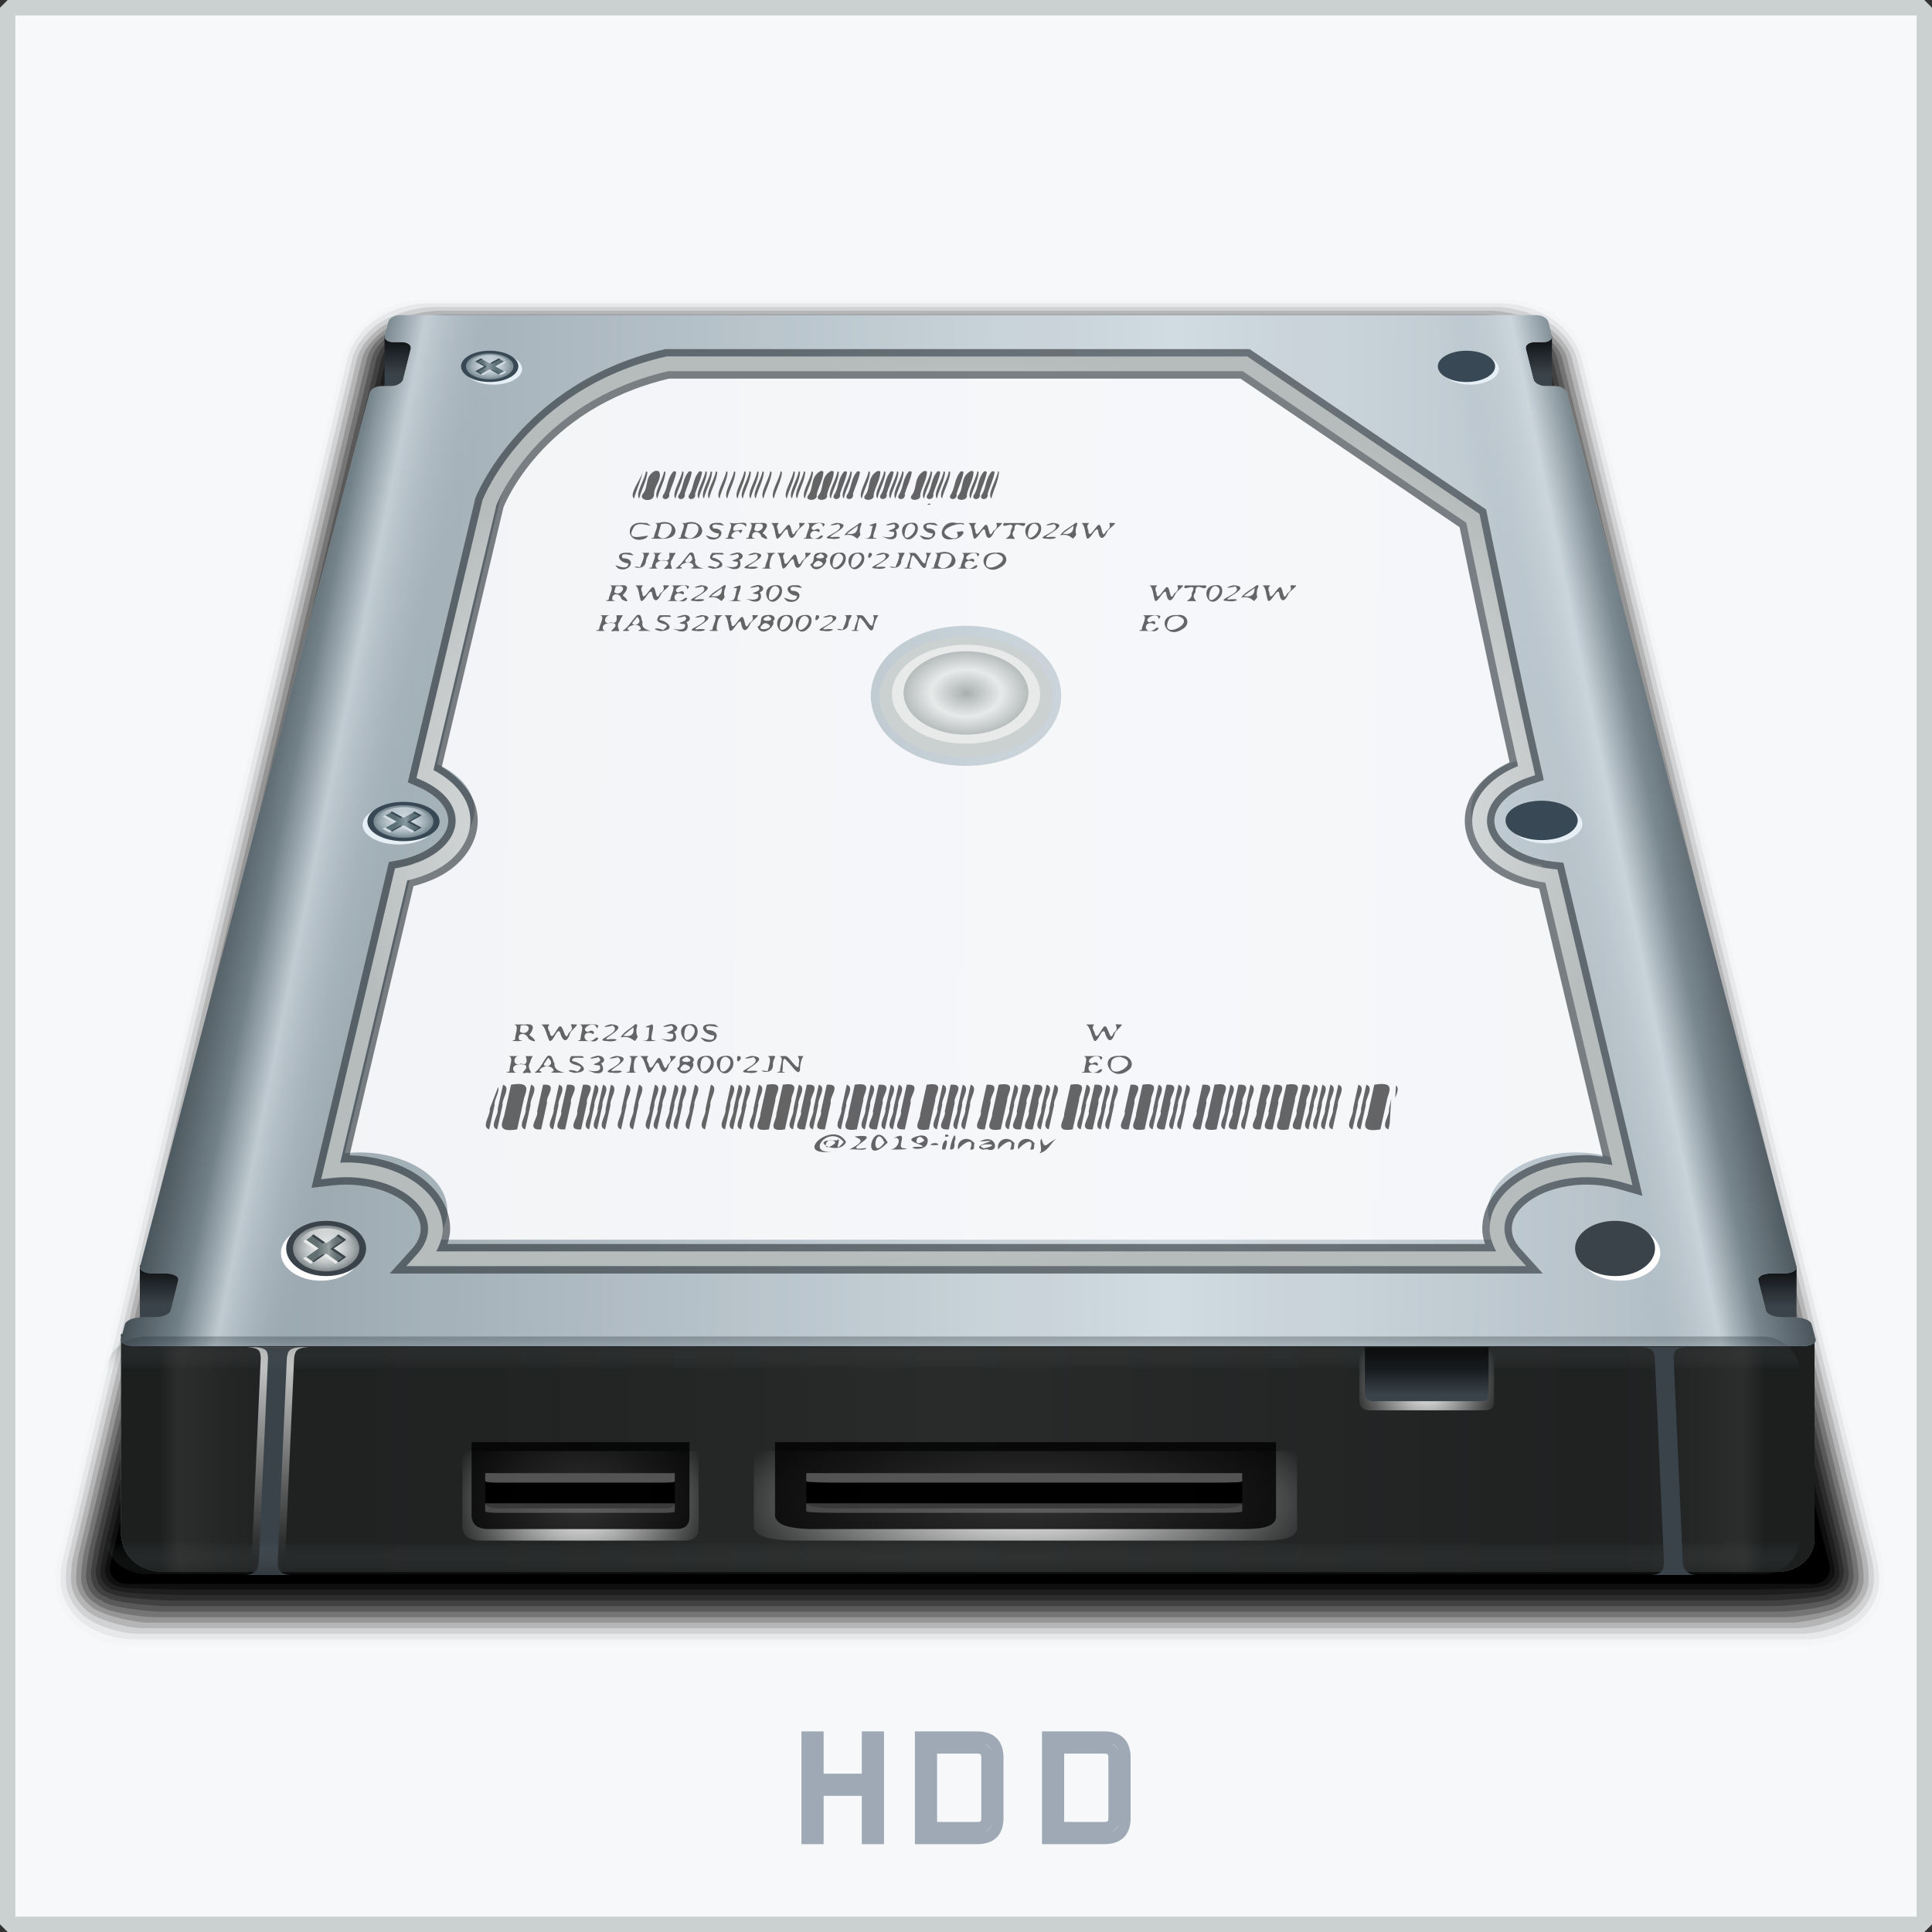
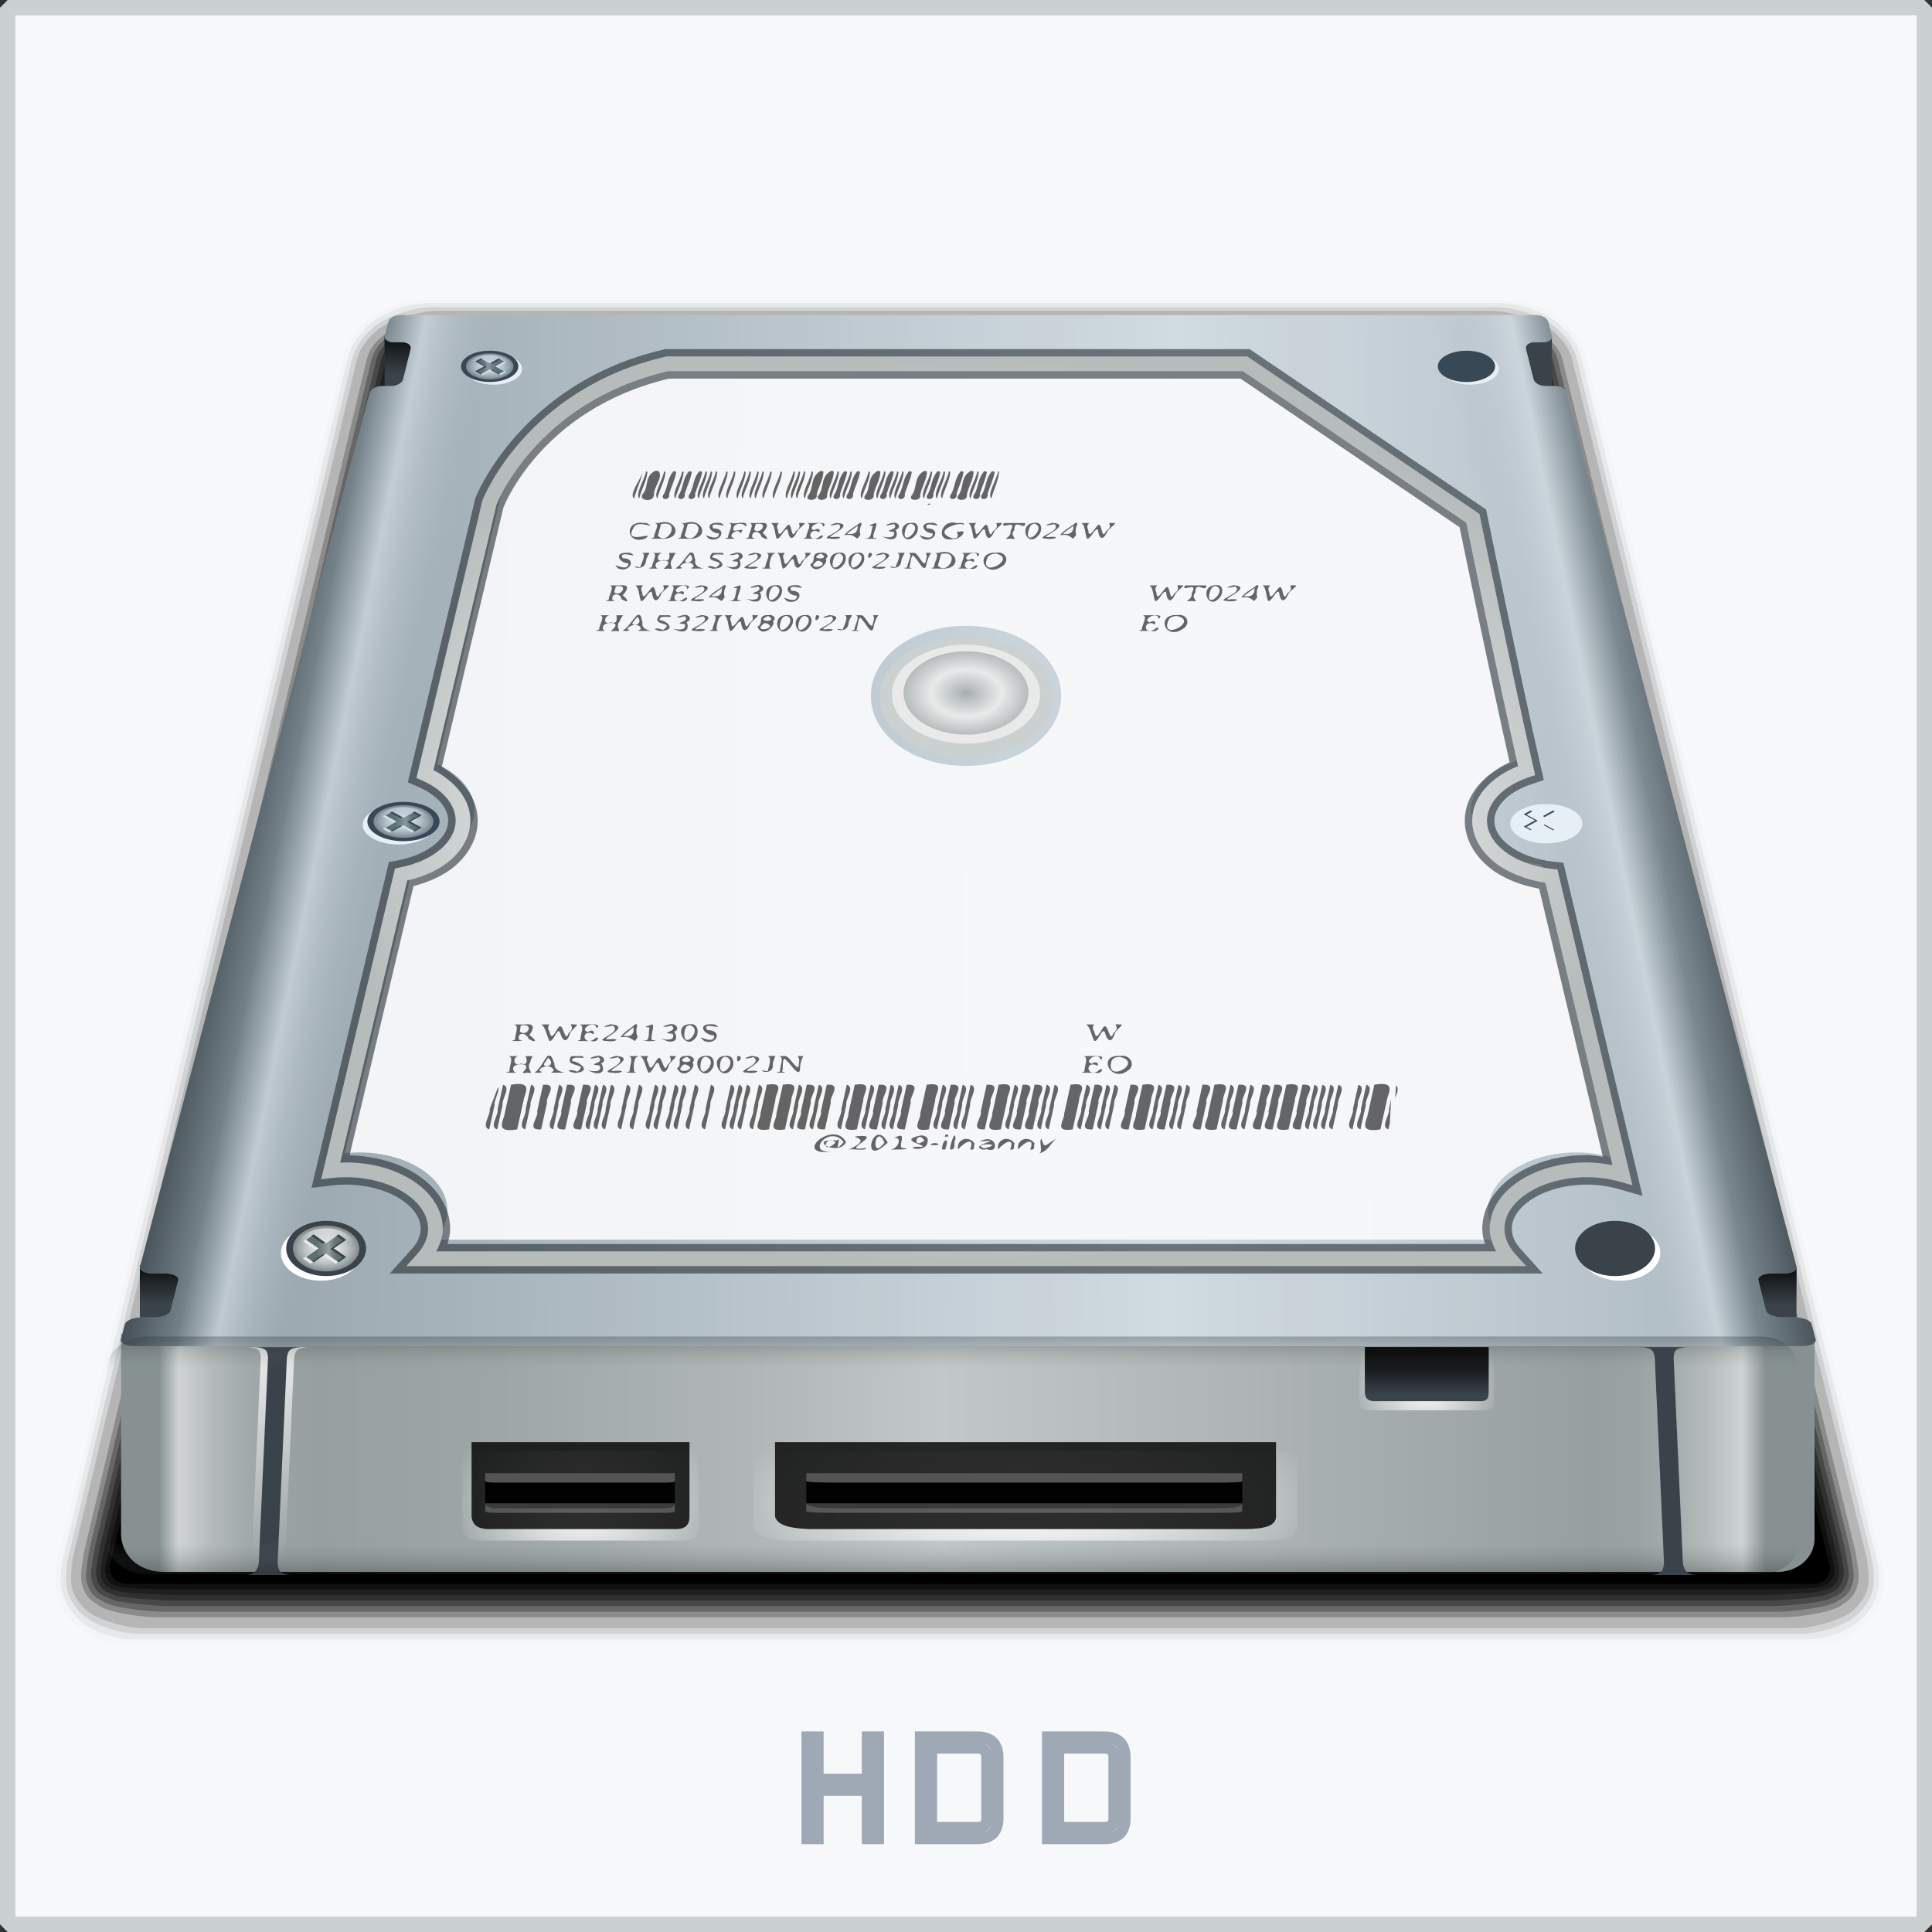
<svg xmlns="http://www.w3.org/2000/svg" xmlns:xlink="http://www.w3.org/1999/xlink" version="1.1" viewBox="0 0 512 512">
  <rect x="0" y="0" width="512" height="512" fill="#333333" stroke="none" />
  <defs>
    <radialGradient id="q" cx="102.14" cy="370" r="20.812" gradientTransform="matrix(3.891 0 0 1.362 -125.11 468.75)" gradientUnits="userSpaceOnUse" xlink:href="#n" />
    <radialGradient id="n" cx="102.14" cy="370" r="20.812" gradientUnits="userSpaceOnUse">
      <stop stop-color="#fff" offset="0" />
      <stop stop-color="#fff" stop-opacity="0" offset="1" />
    </radialGradient>
    <radialGradient id="b" cx="82.54" cy="117.95" r="6.804" gradientTransform="matrix(1 0 0 .583 0 139.14)" gradientUnits="userSpaceOnUse" xlink:href="#al" />
    <radialGradient id="al" cx="82.54" cy="117.95" r="6.804" gradientTransform="matrix(1 0 0 .583 0 139.14)" gradientUnits="userSpaceOnUse">
      <stop stop-color="#E8EAEA" offset="0" />
      <stop stop-color="#E4E6E6" offset=".193" />
      <stop stop-color="#D8DBDB" offset=".392" />
      <stop stop-color="#C3C7C8" offset=".593" />
      <stop stop-color="#A6ADAE" offset=".796" />
      <stop stop-color="#818A8C" offset=".999" />
      <stop stop-color="#818A8C" offset="1" />
    </radialGradient>
    <linearGradient id="d" x1="82.54" x2="82.54" y1="206.8" y2="202.73" gradientUnits="userSpaceOnUse" xlink:href="#ak" />
    <linearGradient id="ak" x1="82.54" x2="82.54" y1="206.8" y2="202.73" gradientUnits="userSpaceOnUse">
      <stop stop-color="#fff" stop-opacity="0" offset="0" />
      <stop stop-color="#fff" offset="1" />
    </linearGradient>
    <radialGradient id="a" cx="348.87" cy="149.76" r="4.711" gradientTransform="matrix(.707 -.412 .707 .412 -269.41 290.25)" gradientUnits="userSpaceOnUse" xlink:href="#aj" />
    <radialGradient id="aj" cx="348.87" cy="149.76" r="4.711" gradientTransform="matrix(.707 -.412 .707 .412 -269.41 290.25)" gradientUnits="userSpaceOnUse">
      <stop stop-color="#E8EAEA" offset=".267" />
      <stop stop-color="#E8EAEA" offset=".394" />
    </radialGradient>
    <linearGradient id="c" x1="283.79" x2="286.93" y1="210.35" y2="213.49" gradientTransform="matrix(.707 -.707 .707 .707 -269.41 259.84)" gradientUnits="userSpaceOnUse" xlink:href="#ai" />
    <linearGradient id="ai" x1="283.79" x2="286.93" y1="210.35" y2="213.49" gradientTransform="matrix(.707 -.707 .707 .707 -269.41 259.84)" gradientUnits="userSpaceOnUse">
      <stop stop-color="#626F70" offset="0" />
      <stop stop-color="#667374" offset=".124" />
      <stop stop-color="#737E7F" offset=".254" />
      <stop stop-color="#889192" offset=".385" />
      <stop stop-color="#979FA0" offset=".461" />
      <stop stop-color="#626F70" offset="1" />
    </linearGradient>
    <linearGradient id="h" x1="257.14" x2="257.14" y1="57" y2="355.54" gradientUnits="userSpaceOnUse">
      <stop stop-color="#131515" offset="0" />
      <stop stop-color="#636a6a" offset=".327" />
      <stop stop-color="#E8EAEA" offset=".564" />
      <stop stop-color="#b6bbbc" stop-opacity=".026" offset="1" />
    </linearGradient>
    <linearGradient id="v" x1="66.714" x2="112.08" y1="132.63" y2="141.27" gradientTransform="matrix(.964 0 0 .896 8.613 610.24)" gradientUnits="userSpaceOnUse" xlink:href="#h" />
    <linearGradient id="ad" x1="408" x2="408" y1="360" y2="373.5" gradientTransform="matrix(.964 0 0 .896 -15.387 610.24)" gradientUnits="userSpaceOnUse">
      <stop offset="0" />
      <stop stop-opacity="0" offset=".927" />
    </linearGradient>
    <radialGradient id="ae" cx="408.14" cy="370" r="20.813" gradientTransform="matrix(.964 0 0 .896 -15.387 610.24)" gradientUnits="userSpaceOnUse">
      <stop stop-color="#fff" offset="0" />
      <stop stop-color="#fff" stop-opacity="0" offset="1" />
    </radialGradient>
    <linearGradient id="af" x1="216.41" x2="216.41" y1="420.57" y2="358.8" gradientTransform="matrix(.964 0 0 .896 -138.62 610.24)" gradientUnits="userSpaceOnUse">
      <stop stop-color="#fff" stop-opacity="0" offset="0" />
      <stop stop-color="#fff" offset="1" />
    </linearGradient>
    <linearGradient id="ag" x1="220.41" x2="220.41" y1="420.57" y2="358.8" gradientTransform="matrix(.964 0 0 .896 -138.62 610.24)" gradientUnits="userSpaceOnUse">
      <stop stop-color="#fff" stop-opacity="0" offset="0" />
      <stop stop-color="#fff" offset="1" />
    </linearGradient>
    <linearGradient id="am" x1="174.81" x2="177.95" y1="285.46" y2="288.6" gradientTransform="matrix(.707 -.707 .707 .707 -269.41 259.84)" gradientUnits="userSpaceOnUse">
      <stop stop-color="#626F70" offset="0" />
      <stop stop-color="#667374" offset=".124" />
      <stop stop-color="#737E7F" offset=".254" />
      <stop stop-color="#889192" offset=".385" />
      <stop stop-color="#979FA0" offset=".461" />
      <stop stop-color="#626F70" offset="1" />
    </linearGradient>
    <radialGradient id="o" cx="174.04" cy="290.73" r="4.711" gradientTransform="matrix(.707 -.412 .707 .412 -269.41 290.25)" gradientUnits="userSpaceOnUse">
      <stop stop-color="#E8EAEA" offset=".267" />
      <stop stop-color="#E8EAEA" offset=".394" />
    </radialGradient>
    <linearGradient id="an" x1="58.599" x2="58.599" y1="336.97" y2="332.9" gradientTransform="matrix(1.427 0 0 1.427 -101.16 420.59)" gradientUnits="userSpaceOnUse">
      <stop stop-color="#fff" stop-opacity="0" offset="0" />
      <stop stop-color="#fff" offset="1" />
    </linearGradient>
    <radialGradient id="ao" cx="58.599" cy="341.22" r="6.803" gradientTransform="matrix(1.427 0 0 .832 -101.16 619.14)" gradientUnits="userSpaceOnUse">
      <stop stop-color="#E8EAEA" offset="0" />
      <stop stop-color="#E4E6E6" offset=".193" />
      <stop stop-color="#D8DBDB" offset=".392" />
      <stop stop-color="#C3C7C8" offset=".593" />
      <stop stop-color="#A6ADAE" offset=".796" />
      <stop stop-color="#818A8C" offset=".999" />
      <stop stop-color="#818A8C" offset="1" />
    </radialGradient>
    <linearGradient id="w" x1="61.215" x2="508.85" y1="134.2" y2="137.34" gradientTransform="matrix(.964 0 0 .896 8.613 610.24)" gradientUnits="userSpaceOnUse" xlink:href="#e" />
    <linearGradient id="e" x1="257.14" x2="257.14" y1="57" y2="355.54" gradientUnits="userSpaceOnUse">
      <stop stop-color="#A8AEAF" offset="0" />
      <stop stop-color="#E8EAEA" offset=".564" />
      <stop stop-color="#B6BBBC" offset="1" />
    </linearGradient>
    <linearGradient id="m" x1="256.95" x2="256.95" y1="413" y2="428.33" gradientTransform="matrix(.964 0 0 .896 8.613 610.24)" gradientUnits="userSpaceOnUse">
      <stop stop-color="#879192" stop-opacity="0" offset=".188" />
      <stop stop-color="#666D6E" stop-opacity=".202" offset=".373" />
      <stop stop-color="#383C3C" stop-opacity=".513" offset=".661" />
      <stop stop-color="#1B1D1D" stop-opacity=".75" offset=".879" />
      <stop stop-color="#101111" stop-opacity=".882" offset="1" />
    </linearGradient>
    <linearGradient id="aa" x1="-186.5" x2="-186.5" y1="56.5" y2="71.758" gradientTransform="matrix(-.964 0 0 .896 219.34 610.24)" gradientUnits="userSpaceOnUse">
      <stop offset="0" />
      <stop stop-opacity="0" offset=".927" />
    </linearGradient>
    <linearGradient id="ab" x1="109.25" x2="109.25" y1="56.5" y2="71.758" gradientTransform="matrix(.964 0 0 .896 8.613 610.24)" gradientUnits="userSpaceOnUse">
      <stop offset="0" />
      <stop stop-opacity="0" offset=".927" />
    </linearGradient>
    <linearGradient id="ac" x1="472.21" x2="472.21" y1="332.06" y2="347.32" gradientTransform="matrix(.964 0 0 .896 8.613 610.24)" gradientUnits="userSpaceOnUse">
      <stop offset="0" />
      <stop stop-opacity="0" offset=".927" />
    </linearGradient>
    <linearGradient id="ah" x1="42" x2="42" y1="331.5" y2="346.76" gradientTransform="matrix(.964 0 0 .896 8.613 610.24)" gradientUnits="userSpaceOnUse">
      <stop offset="0" />
      <stop stop-opacity="0" offset=".927" />
    </linearGradient>
    <radialGradient id="g" cx="58.599" cy="341.22" r="6.803" gradientTransform="matrix(1.427 0 0 .832 -101.16 619.14)" gradientUnits="userSpaceOnUse" xlink:href="#ao" />
    <linearGradient id="l" x1="58.599" x2="58.599" y1="336.97" y2="332.9" gradientTransform="matrix(1.427 0 0 1.427 -101.16 420.59)" gradientUnits="userSpaceOnUse" xlink:href="#an" />
    <radialGradient id="f" cx="174.04" cy="290.73" r="4.711" gradientTransform="matrix(.707 -.412 .707 .412 -269.41 290.25)" gradientUnits="userSpaceOnUse" xlink:href="#o" />
    <linearGradient id="k" x1="174.81" x2="177.95" y1="285.46" y2="288.6" gradientTransform="matrix(.707 -.707 .707 .707 -269.41 259.84)" gradientUnits="userSpaceOnUse" xlink:href="#am" />
    <linearGradient id="z" x1="256.95" x2="256.95" y1="413" y2="428.33" gradientTransform="matrix(.964 0 0 -.896 8.613 1309.9)" gradientUnits="userSpaceOnUse" xlink:href="#m" />
    <linearGradient id="y" x1="32.082" x2="480.88" y1="959.44" y2="959.44" gradientTransform="matrix(.964 0 0 .896 8.613 610.24)" gradientUnits="userSpaceOnUse">
      <stop stop-color="#879192" offset=".006" />
      <stop stop-color="#CFD3D3" offset=".018" />
      <stop stop-color="#CDD1D1" offset=".02" />
      <stop stop-color="#B5BBBB" offset=".038" />
      <stop stop-color="#A4ABAC" offset=".057" />
      <stop stop-color="#9AA2A3" offset=".077" />
      <stop stop-color="#979FA0" offset=".103" />
      <stop stop-color="#9EA6A6" offset=".215" />
      <stop stop-color="#B2B8B8" offset=".381" />
      <stop stop-color="#C2C7C7" offset=".485" />
      <stop stop-color="#979FA0" offset=".885" />
      <stop stop-color="#9AA2A3" offset=".911" />
      <stop stop-color="#A5ACAD" offset=".934" />
      <stop stop-color="#B7BDBD" offset=".956" />
      <stop stop-color="#CFD3D3" offset=".976" />
      <stop stop-color="#879192" offset=".99" />
    </linearGradient>
    <linearGradient id="j" x1="220.41" x2="220.41" y1="420.57" y2="358.8" gradientTransform="matrix(.964 0 0 .896 -138.62 610.24)" gradientUnits="userSpaceOnUse" xlink:href="#ag" />
    <linearGradient id="i" x1="216.41" x2="216.41" y1="420.57" y2="358.8" gradientTransform="matrix(.964 0 0 .896 -138.62 610.24)" gradientUnits="userSpaceOnUse" xlink:href="#af" />
    <linearGradient id="x" x1="256.95" x2="256.95" y1="413" y2="428.33" gradientTransform="matrix(.964 0 0 .896 8.613 610.24)" gradientUnits="userSpaceOnUse" xlink:href="#m" />
    <radialGradient id="t" cx="102.14" cy="370" r="20.812" gradientTransform="matrix(1.692 0 0 1.362 -18.78 468.75)" gradientUnits="userSpaceOnUse" xlink:href="#n" />
    <radialGradient id="s" cx="256" cy="794.8" r="19.861" gradientTransform="matrix(.833 0 0 .556 42.829 316.15)" gradientUnits="userSpaceOnUse" xlink:href="#e" />
    <radialGradient id="r" cx="256" cy="795.26" r="23.583" gradientTransform="matrix(.833 0 0 .556 42.829 316.21)" gradientUnits="userSpaceOnUse" xlink:href="#o" />
    <linearGradient id="u" x1="66.714" x2="112.08" y1="132.63" y2="141.27" gradientTransform="matrix(-.964 0 0 .896 504.61 610.24)" gradientUnits="userSpaceOnUse" xlink:href="#h" />
    <radialGradient id="p" cx="258.86" cy="786.63" r="177.63" gradientTransform="matrix(.978 0 0 .679 5.653 255.55)" gradientUnits="userSpaceOnUse" xlink:href="#e" />
  </defs>
  <g transform="translate(0 -540.36)">
    <path d="m2.036 542.4h507.93v507.93h-507.93z" fill="#f9fbfc" fill-opacity=".984" stroke="#cbd0d0" stroke-linecap="round" stroke-linejoin="bevel" stroke-width="4.072" style="paint-order:stroke fill markers" />
    <g transform="translate(0,-34)">
      <path d="m33.785 1010.3c-5.923 0-11.389-2.392-14.997-6.56-3.608-4.169-4.947-9.641-3.675-15.013l75.631-319.12c2.134-9.006 11.231-15.796 21.159-15.796h287.38c9.876 0 18.98 6.743 21.178 15.686l78.438 319.13c1.322 5.383 0.016 10.875-3.584 15.067-3.6 4.194-9.074 6.598-15.019 6.598h-446.52z" fill="#666" opacity=".021" stroke-width=".929" />
      <path d="m92.029 669.59c0.786-3.317 2.756-6.235 5.165-8.584 3.816-3.719 10.528-6.254 16.185-6.254h284.44c5.606 0 12.283 2.497 16.106 6.165 2.439 2.341 4.44 5.256 5.256 8.571l78.269 318.45c0.593 2.416 0.719 5.531 0.238 7.851-0.543 2.621-1.875 5.008-3.737 7.008-3.434 3.688-9.698 5.998-15.102 5.998h-443.62c-5.385 0-11.639-2.297-15.079-5.964-1.87-1.995-3.213-4.377-3.772-6.997-0.492-2.307-0.39-5.405 0.18-7.81l75.468-318.43z" fill="#5d5d5d" opacity=".084" stroke-width=".929" />
      <path d="m93.314 669.6c0.776-3.274 2.942-6.053 5.352-8.25 3.553-3.24 11.1-5.629 16.192-5.629h281.5c5.046 0 12.554 2.353 16.109 5.548 2.438 2.191 4.634 4.966 5.439 8.238l78.1 317.76c0.534 2.174 0.786 5.724 0.4 7.82-0.486 2.639-1.903 4.944-3.812 6.831-3.236 3.198-10.322 5.399-15.186 5.399h-440.73c-4.846 0-11.92-2.19-15.161-5.368-1.919-1.882-3.349-4.183-3.849-6.821-0.396-2.084-0.173-5.614 0.34-7.779l75.305-317.75z" fill="#535353" opacity=".147" stroke-width=".929" />
      <path d="m94.598 669.62c0.766-3.231 3.121-5.861 5.539-7.917 3.265-2.775 11.671-5.003 16.197-5.003h278.55c4.485 0 12.847 2.195 16.112 4.932 2.444 2.049 4.826 4.677 5.62 7.905l77.932 317.07c0.475 1.933 0.863 5.92 0.562 7.789-0.427 2.661-1.919 4.869-3.89 6.654-3.007 2.725-10.946 4.798-15.269 4.798h-437.84c-4.307 0-12.236-2.064-15.243-4.771-1.978-1.78-3.483-3.987-3.926-6.647-0.31-1.859 0.043-5.823 0.5-7.747l75.142-317.07z" fill="#4a4a4a" opacity=".209" stroke-width=".929" />
-       <path d="m95.882 669.64c0.755-3.188 3.289-5.663 5.725-7.583 2.952-2.328 12.242-4.378 16.203-4.378h275.61c3.923 0 13.165 2.021 16.115 4.316 2.46 1.914 5.018 4.386 5.802 7.572l77.764 316.39c0.416 1.692 0.95 6.117 0.723 7.758-0.371 2.687-1.926 4.785-3.966 6.477-2.741 2.274-11.569 4.199-15.352 4.199h-434.94c-3.769 0-12.584-1.915-15.325-4.174-2.049-1.688-3.617-3.787-4.003-6.473-0.235-1.631 0.26-6.032 0.66-7.716l74.989-316.38z" fill="#414141" opacity=".272" stroke-width=".929" />
      <path d="m97.167 669.66c0.746-3.145 3.147-5.883 5.912-7.25 2.214-2.296 12.814-3.752 16.208-3.752h272.67c3.364 0 13.51 1.825 16.118 3.699 2.487 1.788 5.211 4.097 5.983 7.239l77.596 315.71c0.356 1.449 1.047 6.318 0.884 7.727-0.314 2.716-1.601 5.143-4.042 6.301-1.964 2.288-12.193 3.6-15.435 3.6h-432.06c-3.231 0-13.439-1.304-15.408-3.579-2.446-1.155-3.749-3.582-4.08-6.297-0.171-1.402 0.476-6.242 0.819-7.684l74.827-315.7z" fill="#383838" opacity=".334" stroke-width=".929" />
      <path d="m98.452 669.68c0.735-3.102 3.264-5.777 6.098-6.916 1.846-1.914 13.384-3.127 16.214-3.127h269.72c2.803 0 14.27 1.195 16.121 3.082 2.849 1.135 5.404 3.807 6.166 6.905l77.426 315.02c0.297 1.208 1.156 6.518 1.046 7.696-0.258 2.747-1.554 5.159-4.118 6.124-1.637 1.906-12.816 2.999-15.52 2.999h-429.17c-2.693 0-13.849-1.087-15.489-2.982-2.568-0.961-3.882-3.375-4.158-6.122-0.118-1.172 0.693-6.451 0.979-7.653l74.664-315.03z" fill="#2e2e2e" opacity=".397" stroke-width=".929" />
      <path d="m99.735 669.69c0.725-3.059 3.38-5.672 6.285-6.583 1.477-1.531 13.956-2.502 16.219-2.502h266.78c2.243 0 14.644 0.956 16.123 2.466 2.916 0.908 5.597 3.518 6.347 6.572l77.258 314.33c0.237 0.966 1.276 6.722 1.208 7.665-0.202 2.783-1.506 5.175-4.194 5.948-1.309 1.524-13.44 2.4-15.603 2.4h-426.26c-2.154 0-14.259-0.871-15.572-2.386-2.692-0.769-4.014-3.164-4.235-5.948-0.074-0.938 0.909-6.661 1.138-7.622l74.502-314.34z" fill="#252525" opacity=".46" stroke-width=".929" />
      <path d="m101.02 669.71c0.715-3.016 3.497-5.566 6.47-6.25 1.107-1.148 14.527-1.877 16.225-1.877h263.83c1.682 0 15.015 0.717 16.126 1.85 2.983 0.681 5.789 3.227 6.529 6.239l77.09 313.65c0.178 0.725 1.405 6.925 1.369 7.633-0.148 2.822-1.459 5.192-4.271 5.77-0.982 1.143-14.063 1.8-15.686 1.8h-423.35c-1.615 0-14.669-0.653-15.653-1.79-2.814-0.577-4.147-2.951-4.312-5.772-0.041-0.705 1.127-6.869 1.297-7.59l74.339-313.67z" fill="#1c1c1c" opacity=".522" stroke-width=".929" />
      <path d="m102.3 669.73c0.704-2.973 3.615-5.46 6.657-5.915 0.738-0.765 15.098-1.25 16.231-1.25h260.89c1.121 0 15.389 0.478 16.129 1.232 3.049 0.454 5.981 2.937 6.711 5.906l76.922 312.96c0.119 0.484 1.637 7.141 1.531 7.602 0.469 2.832-1.412 5.208-4.348 5.594-0.655 0.762-14.687 1.199-15.769 1.199h-420.47c-1.076 0-15.079-0.434-15.735-1.192-2.937-0.385-4.837-2.763-4.388-5.598-0.109-0.46 1.343-7.078 1.456-7.559l74.176-312.99z" fill="#131313" opacity=".585" stroke-width=".929" />
      <path d="m103.59 669.75c0.694-2.93 3.731-5.355 6.844-5.582 0.369-0.382 15.67-0.625 16.236-0.625h257.95c0.561 0 15.762 0.239 16.132 0.616 3.116 0.227 6.173 2.648 6.892 5.573l76.753 312.28c0.06 0.242 1.747 7.341 1.693 7.572 0.588 2.857-1.365 5.223-4.423 5.417-0.328 0.382-15.311 0.6-15.852 0.6h-417.56c-0.539 0-15.49-0.218-15.818-0.597-3.059-0.193-5.032-2.562-4.465-5.424-0.054-0.23 1.56-7.288 1.616-7.528l74.014-312.31z" fill="#090909" opacity=".647" stroke-width=".929" />
      <path d="m484.8 988.89c0.708 2.882-1.316 5.24-4.499 5.24h-446.52c-3.183 0-5.226-2.362-4.543-5.248l75.631-319.11c0.684-2.887 3.848-5.249 7.031-5.249h287.38c3.183 0 6.366 2.358 7.074 5.24l78.428 319.13z" stroke-width=".929" />
      <rect x="37.064" y="909.64" width="24.111" height="24.409" fill="#3a434a" stroke-width=".929" />
      <rect x="37.064" y="909.64" width="24.111" height="24.409" fill="url(#ah)" stroke-width=".929" />
      <rect x="451.98" y="910.14" width="24.111" height="24.409" fill="#3a434a" stroke-width=".929" />
      <rect x="451.98" y="910.14" width="24.111" height="24.409" fill="url(#ac)" stroke-width=".929" />
      <rect x="101.92" y="663.31" width="24.111" height="24.409" fill="#3a434a" stroke-width=".929" />
      <rect x="101.92" y="663.31" width="24.111" height="24.409" fill="url(#ab)" stroke-width=".929" />
      <rect x="387.16" y="663.31" width="24.111" height="24.409" fill="#3a434a" stroke-width=".929" />
-       <rect x="387.16" y="663.31" width="24.111" height="24.409" fill="url(#aa)" stroke-width=".929" />
      <path d="m32.082 927.93v53.461c0.642 6.852 6.429 9.54 11.216 9.54h427c6.071 0.296 10.893-3.885 10.571-9.383v-53.618h-448.78z" fill="url(#y)" stroke-width=".929" />
-       <path d="m32.082 927.93v53.461c0.642 6.852 6.429 9.54 11.216 9.54h427c6.071 0.296 10.893-3.885 10.571-9.383v-53.618h-448.78z" fill-opacity=".786" stroke-width=".929" />
      <path d="m32.021 929.44v51.67c0.642 6.85 6.429 9.537 11.216 9.54h427c6.071 0.296 10.893-3.885 10.571-9.383v-53.618l-448.78 1.792z" fill-opacity="0" stroke-width=".929" />
      <path d="m409.62 676.69c-1.527 0-2.976-0.805-3.222-1.792-0.804-3.225-1.205-4.838-2.009-8.062-0.246-0.985 0.771-1.791 2.267-1.791h2.345c1.497 0 2.51-0.806 2.252-1.792l-0.943-3.585c-0.259-0.985-1.679-1.791-3.158-1.791h-301.08c-1.478 0-2.9 0.805-3.159 1.791-0.376 1.433-0.564 2.152-0.94 3.585-0.259 0.985 0.754 1.792 2.25 1.792h2.348c1.496 0 2.519 0.804 2.273 1.79-0.805 3.225-1.206 4.838-2.011 8.062-0.246 0.985-1.696 1.792-3.222 1.792h-2.395c-1.527 0-2.987 0.805-3.245 1.792-20.274 77.191-40.563 154.38-60.846 231.57-0.259 0.985 1.266 1.793 3.388 1.793h3.33c2.122 0 3.657 0.806 3.412 1.792-0.805 3.225-1.209 4.835-2.014 8.062-0.246 0.985-2.206 1.79-4.357 1.79h-3.377c-2.152 0-4.125 0.806-4.384 1.792-0.423 1.613-0.634 2.418-1.057 4.031-0.259 0.985 1.304 1.792 3.475 1.792 147.38 0.011 294.76 2e-3 442.14 2e-3 2.172 0 3.737-0.808 3.478-1.793-0.423-1.613-0.638-2.418-1.063-4.031-0.258-0.985-2.228-1.792-4.38-1.792h-3.367c-2.153 0-4.117-0.804-4.362-1.79-0.804-3.226-1.206-4.837-2.01-8.062-0.246-0.985 1.288-1.792 3.411-1.792h3.321c2.123 0 3.647-0.808 3.388-1.793-20.29-77.187-40.565-154.38-60.845-231.57-0.258-0.986-1.719-1.792-3.245-1.792-0.964-3e-3 -1.447-3e-3 -2.401-3e-3z" fill="url(#w)" stroke-width=".929" />
      <g transform="matrix(1 0 -.045 1 43.538 0)" stroke-width=".929">
        <path d="m67.774 991.74c2.893 0.081 3.617-1.736 3.684-3.277v-54.3c-0.241-1.549-0.147-2.575-3.684-2.808h12.364c-3.538 0.233-3.443 1.258-3.684 2.808v54.302c0.241 1.315 0.121 3.131 3.684 3.277h-12.364z" fill="url(#j)" opacity=".79" />
        <path d="m63.916 991.74c2.893 0.081 3.617-1.736 3.684-3.277v-54.3c-0.241-1.549-0.147-2.575-3.684-2.808h12.364c-3.538 0.233-3.443 1.258-3.684 2.808v54.302c0.241 1.315 0.121 3.131 3.684 3.277h-12.364z" fill="url(#i)" opacity=".79" />
        <path d="m65.845 991.74c2.893 0.081 3.617-1.736 3.684-3.277v-54.3c-0.241-1.549-0.147-2.575-3.684-2.808h12.364c-3.538 0.233-3.443 1.258-3.684 2.808v54.302c0.241 1.315 0.121 3.131 3.684 3.277h-12.364z" fill="#3a434a" />
      </g>
      <path d="m360.26 932.51v13.367c0.198 1.681 1.181 2.108 2.469 2.229h30.969c1.393 0 2.246-0.548 2.246-2.272v-13.324z" fill="url(#ae)" stroke-width=".929" />
      <path d="m361.71 931.36v12.283c0.181 1.545 1.085 1.937 2.268 2.049h28.46c1.28 0 2.064-0.504 2.064-2.088v-12.245h-32.791z" fill="#3a434a" stroke-width=".929" />
      <path d="m361.71 931.36v12.283c0.181 1.545 1.085 1.937 2.268 2.049h28.46c1.28 0 2.064-0.504 2.064-2.088v-12.245h-32.791z" fill="url(#ad)" stroke-width=".929" />
      <path d="m409.62 676.69c-1.527 0-2.976-0.805-3.222-1.792-0.804-3.225-1.205-4.838-2.009-8.062-0.246-0.985 0.771-1.791 2.267-1.791h2.345c1.497 0 2.51-0.806 2.252-1.792l-0.943-3.585c-0.259-0.985-1.679-1.791-3.158-1.791h-301.08c-1.478 0-2.9 0.805-3.159 1.791-0.376 1.433-0.564 2.152-0.94 3.585-0.259 0.985 0.754 1.792 2.25 1.792h2.348c1.496 0 2.519 0.804 2.273 1.79-0.805 3.225-1.206 4.838-2.011 8.062-0.246 0.985-1.696 1.792-3.222 1.792h-2.395c-1.527 0-2.987 0.805-3.245 1.792-20.274 77.191-40.563 154.38-60.846 231.57-0.259 0.985 1.266 1.793 3.388 1.793h3.33c2.122 0 3.657 0.806 3.412 1.792-0.805 3.225-1.209 4.835-2.014 8.062-0.246 0.985-2.206 1.79-4.357 1.79h-3.377c-2.152 0-4.125 0.806-4.384 1.792-0.423 1.613-0.634 2.418-1.057 4.031-0.259 0.985 1.304 1.792 3.475 1.792 147.38 0.011 294.76 2e-3 442.14 2e-3 2.172 0 3.737-0.808 3.478-1.793-0.423-1.613-0.638-2.418-1.063-4.031-0.258-0.985-2.228-1.792-4.38-1.792h-3.367c-2.153 0-4.117-0.804-4.362-1.79-0.804-3.226-1.206-4.837-2.01-8.062-0.246-0.985 1.288-1.792 3.411-1.792h3.321c2.123 0 3.647-0.808 3.388-1.793-20.29-77.187-40.565-154.38-60.845-231.57-0.258-0.986-1.719-1.792-3.245-1.792-0.964-3e-3 -1.447-3e-3 -2.401-3e-3z" fill="url(#v)" opacity=".656" stroke-width=".929" />
      <path d="m103.6 676.69c1.527 0 2.976-0.805 3.222-1.792 0.804-3.225 1.205-4.838 2.009-8.062 0.246-0.985-0.771-1.791-2.267-1.791h-2.345c-1.497 0-2.51-0.806-2.252-1.792l0.943-3.585c0.259-0.985 1.679-1.791 3.158-1.791h301.08c1.478 0 2.9 0.805 3.159 1.791 0.376 1.433 0.564 2.152 0.94 3.585 0.259 0.985-0.754 1.792-2.25 1.792h-2.348c-1.496 0-2.519 0.804-2.273 1.79 0.805 3.225 1.206 4.838 2.011 8.062 0.246 0.985 1.696 1.792 3.222 1.792h2.395c1.527 0 2.987 0.805 3.245 1.792 20.274 77.191 40.563 154.38 60.846 231.57 0.259 0.985-1.266 1.793-3.388 1.793h-3.33c-2.122 0-3.657 0.806-3.412 1.792 0.805 3.225 1.209 4.835 2.014 8.062 0.246 0.985 2.206 1.79 4.357 1.79h3.377c2.152 0 4.125 0.806 4.384 1.792 0.423 1.613 0.634 2.418 1.057 4.031 0.259 0.985-1.304 1.792-3.475 1.792-147.38 0.011-294.76 2e-3 -442.14 2e-3 -2.172 0-3.737-0.808-3.478-1.793 0.423-1.613 0.638-2.418 1.063-4.031 0.258-0.985 2.228-1.792 4.38-1.792h3.367c2.153 0 4.117-0.804 4.362-1.79 0.804-3.226 1.206-4.837 2.01-8.062 0.246-0.985-1.288-1.792-3.411-1.792h-3.321c-2.123 0-3.647-0.808-3.388-1.793 20.29-77.187 40.565-154.38 60.845-231.57 0.258-0.986 1.719-1.792 3.245-1.792 0.964-3e-3 1.447-3e-3 2.401-3e-3z" fill="url(#u)" opacity=".656" stroke-width=".929" />
      <path d="m199.78 958.91v20.331c0.794 2.557 4.763 3.206 9.957 3.391h124.94c5.619 0 9.062-0.834 9.062-3.456v-20.265h-143.96z" fill="url(#q)" stroke-width="2.302" />
      <path d="m205.39 956.55v19.738c0.734 2.483 4.393 3.112 9.185 3.292h115.23c5.182 0 8.357-0.81 8.357-3.355v-19.676h-132.77z" fill="#020202" fill-opacity=".817" stroke-width="2.371" />
      <g transform="matrix(.962 0 0 .97 9.516 -111.62)">
        <g transform="matrix(.964 0 0 .896 45.441 621)">
          <ellipse cx="83.615" cy="208.71" rx="8.186" ry="4.773" fill="#fff" />
          <ellipse cx="82.541" cy="207.91" rx="8.186" ry="4.771" fill="#3a434a" />
          <ellipse cx="82.541" cy="207.91" rx="6.804" ry="3.965" fill="url(#b)" />
          <ellipse cx="82.541" cy="207.91" rx="5.966" ry="3.479" fill="url(#d)" />
          <polygon points="81.614 208.18 79.061 209.67 80.615 210.58 83.168 209.09 85.723 210.58 87.276 209.67 84.723 208.18 87.276 206.69 85.723 205.79 83.168 207.28 80.615 205.79 79.061 206.69" fill="url(#a)" />
          <polygon points="80.986 207.91 78.433 209.4 79.986 210.3 82.54 208.81 85.094 210.3 86.648 209.4 84.095 207.91 86.648 206.42 85.094 205.51 82.54 207 79.986 205.51 78.433 206.42" fill="url(#c)" />
          <polygon points="82.828 206.86 83.221 207.09 85.539 205.74 85.146 205.51" fill="#3a434a" />
          <polygon points="85.383 210.17 83.221 208.91 82.985 209.04 85.146 210.3" fill="#3a434a" />
          <polygon points="78.484 206.42 81.039 207.91 78.484 209.4 80.039 210.3 80.275 210.17 79.113 209.49 81.666 208 79.113 206.51 80.432 205.74 80.039 205.51" fill="#3a434a" />
        </g>
        <g transform="matrix(.964 0 0 .896 314.52 621)">
          <ellipse cx="83.615" cy="208.71" rx="8.186" ry="4.773" fill="#fff" />
          <ellipse cx="82.541" cy="207.91" rx="8.186" ry="4.771" fill="#3a434a" />
          <ellipse cx="82.541" cy="207.91" rx="6.804" ry="3.965" fill="url(#b)" />
          <ellipse cx="82.541" cy="207.91" rx="5.966" ry="3.479" fill="url(#d)" />
          <polygon points="81.614 208.18 79.061 209.67 80.615 210.58 83.168 209.09 85.723 210.58 87.276 209.67 84.723 208.18 87.276 206.69 85.723 205.79 83.168 207.28 80.615 205.79 79.061 206.69" fill="url(#a)" />
          <polygon points="80.986 207.91 78.433 209.4 79.986 210.3 82.54 208.81 85.094 210.3 86.648 209.4 84.095 207.91 86.648 206.42 85.094 205.51 82.54 207 79.986 205.51 78.433 206.42" fill="url(#c)" />
          <polygon points="82.828 206.86 83.221 207.09 85.539 205.74 85.146 205.51" fill="#3a434a" />
          <polygon points="85.383 210.17 83.221 208.91 82.985 209.04 85.146 210.3" fill="#3a434a" />
          <polygon points="78.484 206.42 81.039 207.91 78.484 209.4 80.039 210.3 80.275 210.17 79.113 209.49 81.666 208 79.113 206.51 80.432 205.74 80.039 205.51" fill="#3a434a" />
        </g>
      </g>
      <path d="m104.31 677.38c1.523 0 2.969-0.803 3.215-1.787 0.802-3.217 1.202-4.826 2.004-8.043 0.245-0.983-0.769-1.786-2.262-1.786h-2.34c-1.493 0-2.505-0.804-2.247-1.787l0.941-3.576c0.259-0.983 1.675-1.786 3.15-1.786h300.37c1.475 0 2.893 0.803 3.152 1.786 0.375 1.43 0.563 2.146 0.938 3.576 0.259 0.983-0.752 1.787-2.245 1.787h-2.343c-1.492 0-2.513 0.802-2.268 1.785 0.803 3.217 1.203 4.826 2.006 8.043 0.245 0.983 1.692 1.787 3.215 1.787h2.389c1.523 0 2.98 0.803 3.238 1.787 20.227 76.999 40.468 154 60.703 230.99 0.259 0.983-1.263 1.789-3.38 1.789h-3.322c-2.117 0-3.648 0.804-3.404 1.787 0.803 3.217 1.207 4.823 2.009 8.042 0.245 0.983 2.2 1.785 4.347 1.785h3.369c2.147 0 4.115 0.804 4.374 1.787 0.422 1.609 0.632 2.412 1.054 4.021 0.259 0.983-1.301 1.787-3.467 1.787-147.03 0.011-294.07 2e-3 -441.09 2e-3 -2.167 0-3.728-0.806-3.47-1.789 0.422-1.609 0.637-2.412 1.06-4.021 0.258-0.983 2.223-1.787 4.369-1.787h3.359c2.148 0 4.107-0.802 4.352-1.785 0.802-3.218 1.203-4.825 2.005-8.042 0.245-0.983-1.285-1.787-3.403-1.787h-3.313c-2.118 0-3.638-0.806-3.38-1.789 20.242-76.996 40.47-154 60.702-230.99 0.258-0.984 1.715-1.787 3.238-1.787 0.962-3e-3 1.443-3e-3 2.396-3e-3z" opacity="0" stroke-width="1.995" />
      <path d="m55.946 872.23-17.773 50.302c0.642 6.85-0.407 8.853 4.381 8.856h427c6.071 0.296 4.058-4.568 3.735-10.066l-17.089-50.2-401.62-0.943z" fill-opacity="0" stroke-width=".929" />
      <g transform="translate(-4.101)" opacity=".473" stroke-width=".929">
        <path d="m32.021 930.34v51.67c0.642 6.85 6.429 9.537 11.216 9.54h427c6.071 0.296 10.893-3.885 10.571-9.383v-53.618l-448.78 1.792z" fill="url(#x)" />
        <path d="m32.021 989.77v-51.67c0.642-6.85 6.429-9.537 11.216-9.54h427c6.071-0.296 10.893 3.885 10.571 9.383v53.618l-448.78-1.792z" fill="url(#z)" />
      </g>
      <g transform="matrix(1.212 0 0 1.134 -57.992 -92.024)">
        <g transform="matrix(-.964 0 0 .964 215.64 579.2)">
          <ellipse cx="83.615" cy="208.71" rx="8.186" ry="4.773" fill="#fff" />
          <ellipse cx="82.541" cy="207.91" rx="8.186" ry="4.771" fill="#3a434a" />
          <ellipse cx="82.541" cy="207.91" rx="6.804" ry="3.965" fill="url(#b)" />
          <ellipse cx="82.541" cy="207.91" rx="5.966" ry="3.479" fill="url(#d)" />
          <polygon points="87.276 206.69 85.723 205.79 83.168 207.28 80.615 205.79 79.061 206.69 81.614 208.18 79.061 209.67 80.615 210.58 83.168 209.09 85.723 210.58 87.276 209.67 84.723 208.18" fill="url(#a)" />
          <polygon points="86.648 206.42 85.094 205.51 82.54 207 79.986 205.51 78.433 206.42 80.986 207.91 78.433 209.4 79.986 210.3 82.54 208.81 85.094 210.3 86.648 209.4 84.095 207.91" fill="url(#c)" />
          <polygon points="85.146 205.51 82.828 206.86 83.221 207.09 85.539 205.74" fill="#3a434a" />
          <polygon points="85.146 210.3 85.383 210.17 83.221 208.91 82.985 209.04" fill="#3a434a" />
          <polygon points="80.039 205.51 78.484 206.42 81.039 207.91 78.484 209.4 80.039 210.3 80.275 210.17 79.113 209.49 81.666 208 79.113 206.51 80.432 205.74" fill="#3a434a" />
        </g>
        <g transform="matrix(.964 0 0 .964 305.36 578.94)">
          <ellipse cx="83.615" cy="208.71" rx="8.186" ry="4.773" fill="#fff" />
-           <ellipse cx="82.541" cy="207.91" rx="8.186" ry="4.771" fill="#3a434a" />
          <ellipse cx="82.541" cy="207.91" rx="6.804" ry="3.965" fill="url(#b)" />
          <ellipse cx="82.541" cy="207.91" rx="5.966" ry="3.479" fill="url(#d)" />
          <polygon points="85.723 205.79 83.168 207.28 80.615 205.79 79.061 206.69 81.614 208.18 79.061 209.67 80.615 210.58 83.168 209.09 85.723 210.58 87.276 209.67 84.723 208.18 87.276 206.69" fill="url(#a)" />
          <polygon points="85.094 205.51 82.54 207 79.986 205.51 78.433 206.42 80.986 207.91 78.433 209.4 79.986 210.3 82.54 208.81 85.094 210.3 86.648 209.4 84.095 207.91 86.648 206.42" fill="url(#c)" />
          <polygon points="82.828 206.86 83.221 207.09 85.539 205.74 85.146 205.51" fill="#3a434a" />
          <polygon points="85.383 210.17 83.221 208.91 82.985 209.04 85.146 210.3" fill="#3a434a" />
          <polygon points="78.484 206.42 81.039 207.91 78.484 209.4 80.039 210.3 80.275 210.17 79.113 209.49 81.666 208 79.113 206.51 80.432 205.74 80.039 205.51" fill="#3a434a" />
        </g>
      </g>
      <path d="m103.6 676.69c1.527 0 2.976-0.805 3.222-1.792 0.804-3.225 1.205-4.838 2.009-8.062 0.246-0.985-0.771-1.791-2.267-1.791h-2.345c-1.497 0-2.51-0.806-2.252-1.792l0.943-3.585c0.259-0.985 1.679-1.791 3.158-1.791h301.08c1.478 0 2.9 0.805 3.159 1.791 0.376 1.433 0.564 2.152 0.94 3.585 0.259 0.985-0.754 1.792-2.25 1.792h-2.348c-1.496 0-2.519 0.804-2.273 1.79 0.805 3.225 1.206 4.838 2.011 8.062 0.246 0.985 1.696 1.792 3.222 1.792h2.395c1.527 0 2.987 0.805 3.245 1.792 20.274 77.191 40.563 154.38 60.846 231.57 0.259 0.985-1.266 1.793-3.388 1.793h-3.33c-2.122 0-3.657 0.806-3.412 1.792 0.805 3.225 1.209 4.835 2.014 8.062 0.246 0.985 2.206 1.79 4.357 1.79h3.377c2.152 0 4.125 0.806 4.384 1.792 0.423 1.613 0.634 2.418 1.057 4.031 0.259 0.985-1.304 1.792-3.475 1.792-147.38 0.011-294.76 2e-3 -442.14 2e-3 -2.172 0-3.737-0.808-3.478-1.793 0.423-1.613 0.638-2.418 1.063-4.031 0.258-0.985 2.228-1.792 4.38-1.792h3.367c2.153 0 4.117-0.804 4.362-1.79 0.804-3.226 1.206-4.837 2.01-8.062 0.246-0.985-1.288-1.792-3.411-1.792h-3.321c-2.123 0-3.647-0.808-3.388-1.793 20.29-77.187 40.565-154.38 60.845-231.57 0.258-0.986 1.719-1.792 3.245-1.792 0.964-3e-3 1.447-3e-3 2.401-3e-3z" fill="#2576ae" fill-opacity=".167" opacity=".656" stroke-width=".929" />
      <path transform="translate(0 540.36)" d="m178.78 130.01c-35.557 8.199-46.203 36.084-46.203 36.084s-10.424 43.881-16.727 70.416a22.323 14.677 0 0 1 9.865 12.162 22.323 14.677 0 0 1-16.098 14.084c-6.087 25.63-12.171 51.261-18.26 76.891a23.312 15.327 0 0 1 3.881-0.232 23.312 15.327 0 0 1 23.311 15.328 23.312 15.327 0 0 1-3.258 7.781c94.11 7.7e-4 188.23 4e-3 282.34-2e-3a23.312 15.327 0 0 1-3.256-7.779 23.312 15.327 0 0 1 23.311-15.328 23.312 15.327 0 0 1 9.236 1.275c-6.139-25.847-12.277-51.695-18.416-77.543a22.323 14.677 0 0 1-18.676-14.475 22.323 14.677 0 0 1 12.184-13.059c-5.38-23.646-13.926-65.461-13.926-65.461l-59.188-40.143zm77.225 69.838c6.467 0 12.405 1.693 17.043 4.789 4.638 3.096 8.174 7.978 8.174 13.77 0 5.792-3.536 10.673-8.174 13.77s-10.576 4.789-17.043 4.789-12.405-1.693-17.043-4.789-8.174-7.978-8.174-13.77c0-5.792 3.536-10.673 8.174-13.77 4.638-3.096 10.576-4.789 17.043-4.789zm0 10.373c-4.596 0-8.672 1.299-11.283 3.043-2.612 1.744-3.561 3.549-3.561 5.143 0 1.593 0.949 3.399 3.561 5.143 2.611 1.744 6.688 3.043 11.283 3.043s8.672-1.299 11.283-3.043c2.612-1.744 3.561-3.549 3.561-5.143 0-1.593-0.949-3.399-3.561-5.143-2.611-1.744-6.688-3.043-11.283-3.043z" fill="#f8f9fb" fill-opacity=".925" />
      <path d="m256 743.09c-6.143 0-11.737 1.642-15.919 4.434-4.182 2.792-7.029 6.884-7.029 11.561 0 4.676 2.847 8.769 7.029 11.561 4.182 2.792 9.775 4.432 15.919 4.432s11.737-1.64 15.919-4.432c4.182-2.792 7.029-6.884 7.029-11.561 0-4.676-2.847-8.769-7.029-11.561-4.182-2.792-9.775-4.434-15.919-4.434zm0 4.048c5.413 0 10.281 1.486 13.672 3.75 3.391 2.264 5.229 5.157 5.229 8.196s-1.838 5.932-5.229 8.196c-3.391 2.264-8.259 3.75-13.672 3.75s-10.281-1.486-13.672-3.75c-3.391-2.264-5.229-5.157-5.229-8.196s1.838-5.932 5.229-8.196c3.391-2.264 8.259-3.75 13.672-3.75z" color="#000000" color-rendering="auto" dominant-baseline="auto" fill="#cbd0d0" image-rendering="auto" shape-rendering="auto" solid-color="#000000" style="font-feature-settings:normal;font-variant-alternates:normal;font-variant-caps:normal;font-variant-ligatures:normal;font-variant-numeric:normal;font-variant-position:normal;isolation:auto;mix-blend-mode:normal;paint-order:stroke fill markers;shape-padding:0;text-decoration-color:#000000;text-decoration-line:none;text-decoration-style:solid;text-indent:0;text-orientation:mixed;text-transform:none;white-space:normal" />
      <path d="m176.37 666.87-0.224 0.053-0.201 0.048c-9.8e-4 3.2e-4 -2e-3 2e-3 -4e-3 2e-3l-0.011 2e-3c-37.991 8.768-49.886 39.211-49.886 39.211l-2e-3 4e-3 -0.097 0.254-0.059 0.26 6e-3 -0.019s-10.632 44.758-17.061 71.824l-0.753 3.164 2.977 1.318v2e-3c5.344 2.363 7.725 5.842 7.732 8.828-4e-3 2.026-0.973 4.06-3.231 6.035-2.244 1.963-5.736 3.67-10.011 4.486l-2.487 0.474-0.585 2.466c-6.208 26.143-12.414 52.286-18.625 78.427l-1.292 5.433 5.548-0.642c1.156-0.134 2.331-0.204 3.508-0.21 5.866 1.4e-4 11.13 1.615 14.663 3.938 3.549 2.333 5.2 5.067 5.202 7.776-8e-3 1.74-0.676 3.504-2.317 5.324h2e-3l-5.894 6.532h8.798c95.994 7.9e-4 191.99 4e-3 287.99-2e-3h8.792l-5.884-6.53v-2e-3c-1.639-1.82-2.308-3.585-2.316-5.323 3e-3 -2.707 1.654-5.443 5.202-7.776 3.531-2.322 8.792-3.936 14.655-3.938 2.89 6e-3 5.75 0.403 8.351 1.148l6.431 1.842-1.548-6.507c-6.262-26.364-12.522-52.729-18.784-79.094l-0.638-2.686-2.743-0.298c-4.863-0.529-8.984-2.206-11.671-4.289-2.703-2.095-3.888-4.354-3.89-6.585v-2e-3c0.01-3.359 3.167-7.399 9.757-9.608h2e-3l3.355-1.127-0.787-3.452v-2e-3c-5.465-24.02-14.185-66.68-14.185-66.683v-2e-3l-0.317-1.559-62.687-42.516zm0.462 3.913h0.172l-0.078 6e-3 -0.145 0.011-0.09 0.021c0.046-0.011 0.087-0.025 0.134-0.036zm-1.127 0.31c-1.893 0.465-3.75 0.958-5.502 1.525 1.752-0.568 3.61-1.059 5.502-1.525zm1.635 3.603h151.4l58.069 39.385c0.442 2.16 7.902 38.472 13.251 62.285-6.854 3.243-11.869 8.678-11.881 15.446v0.01c2e-3 5.1 2.828 9.597 6.922 12.77 3.429 2.658 7.889 4.361 12.8 5.281 5.624 23.68 11.247 47.36 16.871 71.039-1.41-0.181-2.788-0.442-4.26-0.445h-8e-3c-7.257 1.8e-4 -13.903 1.894-18.963 5.221-5.076 3.337-8.727 8.398-8.727 14.325v0.016c5e-3 1.415 0.308 2.737 0.736 4.006-91.661 6e-3 -183.33 3e-3 -274.99 2e-3 0.428-1.27 0.731-2.593 0.736-4.008v-0.016c2.1e-4 -5.926-3.651-10.987-8.727-14.325-4.815-3.166-11.086-4.98-17.932-5.154 5.649-23.778 11.292-47.556 16.938-71.334 4.279-1.149 8.174-2.867 11.127-5.451 3.537-3.095 5.898-7.282 5.903-11.925v-0.012c-0.01-5.933-3.95-10.904-9.518-14.235 6.437-27.104 16.224-68.3 16.325-68.724 0.025-0.068 9.928-26.143 43.922-34.157zm-13.242 0.206c-3.425 1.446-6.503 3.085-9.333 4.816 2.825-1.736 5.92-3.368 9.333-4.816zm-34.371 32.625-0.044 0.117c2e-5 -5e-5 0.013-0.053 0.013-0.053v-4e-3c0-1e-5 4e-3 -8e-3 4e-3 -8e-3 6e-5 -1.5e-4 0.026-0.051 0.027-0.052zm265.38 76.996c-0.209 0.244-0.328 0.518-0.516 0.77 0.193-0.251 0.301-0.527 0.516-0.77zm-274.78 0.778c0.162 0.212 0.243 0.446 0.39 0.663-0.142-0.218-0.232-0.45-0.39-0.663zm272.6 2.631c-0.503 1.227-0.802 2.503-0.814 3.815 0.013-1.315 0.296-2.593 0.814-3.815zm-270.88 0.441c0.405 1.082 0.624 2.202 0.638 3.347-0.014-1.143-0.245-2.262-0.638-3.347zm0.592 3.943c-0.164 3.136-1.768 6.094-4.503 8.486-3.8e-4 3.3e-4 -2e-3 -3.4e-4 -2e-3 0-1.302 1.139-2.888 2.136-4.69 2.977 1.759-0.86 3.382-1.832 4.69-2.977 2.733-2.391 4.341-5.353 4.505-8.486zm270.9 4.734c0.465 0.817 1.034 1.602 1.698 2.346 0.665 0.744 1.426 1.447 2.27 2.102 0.01 7e-3 0.021 0.014 0.03 0.021-0.01-7e-3 -0.023-0.012-0.033-0.019-0.844-0.655-1.603-1.359-2.268-2.103-0.665-0.744-1.234-1.529-1.698-2.346zm9.396 7.478c0.023 0.01 0.044 0.021 0.067 0.03-0.024-0.01-0.043-0.021-0.067-0.03zm-312.84 79.942c-0.814 0.038-1.632 0.052-2.436 0.145 0.003-0.014 0.006-0.028 0.01-0.042zm6.316 0.225c3.095 0.416 5.97 1.228 8.5 2.352-2.53-1.124-5.405-1.936-8.5-2.352zm318.4 0.185c-1.213 0.197-2.42 0.411-3.552 0.726 1.132-0.315 2.338-0.529 3.552-0.726zm12.361 0.218 2.749 0.52h2e-3c5e-3 0.02 9e-3 0.041 0.013 0.061-0.891-0.255-1.837-0.4-2.764-0.581zm-315.84 6.169c0.854 0.831 1.591 1.72 2.193 2.656-0.602-0.935-1.339-1.825-2.193-2.656zm289.47 0c3.4e-4 -3.3e-4 2e-3 3.4e-4 2e-3 0-0.518 0.504-0.902 1.065-1.33 1.609 0.427-0.543 0.811-1.105 1.328-1.609zm-285.41 8.756c-5e-3 0.989-0.261 1.995-0.627 3.013 0.305-0.996 0.622-1.994 0.627-3.013zm281.34 0c4e-3 1.018 0.322 2.016 0.627 3.011-0.365-1.017-0.622-2.023-0.627-3.011zm1.626 5.3c0.498 0.894 0.952 1.801 1.693 2.623-0.101 0-0.201-1e-5 -0.302 0zm-284.6 0.011-1.385 2.614h-0.302c0.738-0.818 1.19-1.724 1.687-2.614z" color="#000000" color-rendering="auto" dominant-baseline="auto" fill="#222b30" fill-opacity=".589" image-rendering="auto" shape-rendering="auto" solid-color="#000000" style="font-feature-settings:normal;font-variant-alternates:normal;font-variant-caps:normal;font-variant-ligatures:normal;font-variant-numeric:normal;font-variant-position:normal;isolation:auto;mix-blend-mode:normal;paint-order:stroke fill markers;shape-padding:0;text-decoration-color:#000000;text-decoration-line:none;text-decoration-style:solid;text-indent:0;text-orientation:mixed;text-transform:none;white-space:normal" />
      <path d="m176.61 668.82-0.216 0.052c-37.132 8.562-48.517 38.013-48.517 38.013l-0.046 0.12-0.029 0.126s-10.632 44.758-17.061 71.824l-0.376 1.582 1.488 0.659c5.807 2.568 8.888 6.624 8.897 10.615v2e-3c-4e-3 2.673-1.331 5.263-3.899 7.51-2.569 2.248-6.361 4.062-10.932 4.935l-1.244 0.237-0.292 1.232c-6.209 26.143-12.414 52.287-18.625 78.429l-0.646 2.717 2.774-0.321c1.232-0.142 2.481-0.218 3.733-0.224 6.219 1.6e-4 11.817 1.68 15.739 4.258 3.92 2.577 6.082 5.903 6.083 9.415-9e-3 2.261-0.919 4.523-2.82 6.631l-2.946 3.265h4.398c95.994 7.8e-4 191.99 4e-3 287.99-2e-3h4.396l-2.942-3.265c-1.899-2.107-2.81-4.369-2.818-6.629-1e-5 -6.2e-4 0-9.8e-4 0-2e-3 2e-3 -3.511 2.164-6.836 6.083-9.413 3.92-2.578 9.518-4.258 15.735-4.258 3.067 6e-3 6.098 0.427 8.886 1.225l3.215 0.921-0.774-3.253c-6.262-26.364-12.521-52.729-18.784-79.094l-0.319-1.343-1.372-0.149c-5.181-0.564-9.616-2.331-12.657-4.688-3.039-2.356-4.646-5.187-4.648-8.129v-2e-3 -2e-3c0.01-4.509 3.993-9.083 11.092-11.463l1.677-0.564-0.394-1.727c-5.477-24.07-14.195-66.729-14.195-66.729l-0.159-0.779-61.529-41.731zm0.481 3.913h152.26l59.217 40.164c0.268 1.31 8.299 40.518 13.719 64.488-7.19 2.921-12.132 8.179-12.143 14.424v4e-3c2e-3 4.379 2.427 8.33 6.163 11.226 3.427 2.656 8.024 4.468 13.238 5.246 5.926 24.949 11.85 49.897 17.775 74.845-2.222-0.419-4.489-0.71-6.803-0.715h-4e-3c-6.914 1.8e-4 -13.203 1.82-17.888 4.9-4.685 3.08-7.846 7.568-7.846 12.689v8e-3c7e-3 2.085 0.717 4.071 1.723 5.97-93.624 6e-3 -187.25 3e-3 -280.88 2e-3 1.008-1.899 1.718-3.886 1.725-5.972v-8e-3c1.7e-4 -5.121-3.162-9.609-7.846-12.689-4.685-3.08-10.974-4.9-17.888-4.9h-0.01c-0.482 2e-3 -0.958 0.066-1.439 0.086 5.924-24.934 11.842-49.869 17.764-74.803 4.564-1.066 8.574-2.875 11.493-5.43 3.209-2.807 5.23-6.471 5.235-10.454v-6e-3c-9e-3 -5.495-3.899-10.292-9.78-13.362 6.442-27.123 16.63-70.015 16.682-70.233 0.076-0.201 10.402-27.294 45.525-35.481z" color="#000000" color-rendering="auto" dominant-baseline="auto" fill="url(#p)" image-rendering="auto" shape-rendering="auto" solid-color="#000000" style="font-feature-settings:normal;font-variant-alternates:normal;font-variant-caps:normal;font-variant-ligatures:normal;font-variant-numeric:normal;font-variant-position:normal;isolation:auto;mix-blend-mode:normal;shape-padding:0;text-decoration-color:#000000;text-decoration-line:none;text-decoration-style:solid;text-indent:0;text-orientation:mixed;text-transform:none;white-space:normal" />
      <g transform="matrix(1 0 0 .929 0 71.967)">
        <g transform="matrix(-.907 0 0 1.157 70.527 -147.89)">
          <ellipse cx="-16.003" cy="904.18" rx="11.682" ry="6.811" fill="#fff" stroke-width="1.427" />
          <ellipse cx="-17.536" cy="903.04" rx="11.682" ry="6.808" fill="#3a434a" stroke-width="1.427" />
          <ellipse cx="-17.536" cy="903.04" rx="9.71" ry="5.658" fill="url(#g)" stroke-width="1.427" />
          <ellipse cx="-17.536" cy="903.04" rx="8.515" ry="4.965" fill="url(#l)" stroke-width="1.427" />
          <polygon transform="matrix(1.427 0 0 1.427 -101.16 420.59)" points="61.781 335.96 59.227 337.44 56.674 335.96 55.119 336.86 57.673 338.35 55.119 339.84 56.674 340.74 59.227 339.26 61.781 340.74 63.335 339.84 60.781 338.35 63.335 336.86" fill="url(#f)" />
          <polygon transform="matrix(1.427 0 0 1.427 -101.16 420.59)" points="61.152 335.68 58.599 337.17 56.045 335.68 54.491 336.59 57.045 338.08 54.491 339.56 56.045 340.47 58.599 338.98 61.152 340.47 62.707 339.56 60.153 338.08 62.707 336.59" fill="url(#k)" />
          <polygon transform="matrix(1.427 0 0 1.427 -101.16 420.59)" points="58.887 337.03 59.279 337.26 61.597 335.91 61.205 335.68" fill="#3a434a" />
          <polygon transform="matrix(1.427 0 0 1.427 -101.16 420.59)" points="61.441 340.33 59.279 339.07 59.044 339.21 61.205 340.47" fill="#3a434a" />
          <polygon transform="matrix(1.427 0 0 1.427 -101.16 420.59)" points="56.49 335.91 56.097 335.68 54.543 336.59 57.097 338.08 54.543 339.56 56.097 340.47 56.333 340.33 55.171 339.66 57.725 338.17 55.171 336.68" fill="#3a434a" />
        </g>
        <g transform="matrix(.907 0 0 1.157 443.91 -147.89)">
          <ellipse cx="-16.003" cy="904.18" rx="11.682" ry="6.811" fill="#fff" stroke-width="1.427" />
          <ellipse cx="-17.536" cy="903.04" rx="11.682" ry="6.808" fill="#3a434a" stroke-width="1.427" />
-           <ellipse cx="-17.536" cy="903.04" rx="9.71" ry="5.658" fill="url(#g)" stroke-width="1.427" />
          <ellipse cx="-17.536" cy="903.04" rx="8.515" ry="4.965" fill="url(#l)" stroke-width="1.427" />
          <polygon transform="matrix(1.427 0 0 1.427 -101.16 420.59)" points="61.781 335.96 59.227 337.44 56.674 335.96 55.119 336.86 57.673 338.35 55.119 339.84 56.674 340.74 59.227 339.26 61.781 340.74 63.335 339.84 60.781 338.35 63.335 336.86" fill="url(#f)" />
          <polygon transform="matrix(1.427 0 0 1.427 -101.16 420.59)" points="61.152 335.68 58.599 337.17 56.045 335.68 54.491 336.59 57.045 338.08 54.491 339.56 56.045 340.47 58.599 338.98 61.152 340.47 62.707 339.56 60.153 338.08 62.707 336.59" fill="url(#k)" />
          <polygon transform="matrix(1.427 0 0 1.427 -101.16 420.59)" points="58.887 337.03 59.279 337.26 61.597 335.91 61.205 335.68" fill="#3a434a" />
          <polygon transform="matrix(1.427 0 0 1.427 -101.16 420.59)" points="61.441 340.33 59.279 339.07 59.044 339.21 61.205 340.47" fill="#3a434a" />
          <polygon transform="matrix(1.427 0 0 1.427 -101.16 420.59)" points="56.49 335.91 56.097 335.68 54.543 336.59 57.097 338.08 54.543 339.56 56.097 340.47 56.333 340.33 55.171 339.66 57.725 338.17 55.171 336.68" fill="#3a434a" />
        </g>
      </g>
      <g transform="matrix(-1 0 .045 1 471.02 0)" stroke-width=".929">
        <path d="m67.774 991.74c2.893 0.081 3.617-1.736 3.684-3.277v-54.3c-0.241-1.549-0.147-2.575-3.684-2.808h12.364c-3.538 0.233-3.443 1.258-3.684 2.808v54.302c0.241 1.315 0.121 3.131 3.684 3.277h-12.364z" fill="url(#j)" opacity=".79" />
        <path d="m63.916 991.74c2.893 0.081 3.617-1.736 3.684-3.277v-54.3c-0.241-1.549-0.147-2.575-3.684-2.808h12.364c-3.538 0.233-3.443 1.258-3.684 2.808v54.302c0.241 1.315 0.121 3.131 3.684 3.277h-12.364z" fill="url(#i)" opacity=".79" />
        <path d="m65.845 991.74c2.893 0.081 3.617-1.736 3.684-3.277v-54.3c-0.241-1.549-0.147-2.575-3.684-2.808h12.364c-3.538 0.233-3.443 1.258-3.684 2.808v54.302c0.241 1.315 0.121 3.131 3.684 3.277h-12.364z" fill="#3a434a" />
      </g>
      <path d="m213.67 964.75v8.021c0.639 1.009 3.823 1.265 7.992 1.338h100.27c4.509 0 7.271-0.329 7.271-1.363v-7.996h-115.53z" fill-opacity=".98" stroke-width="1.41" />
      <path d="m213.67 972.75v2.163c0.639 0.272 3.823 0.341 7.992 0.361h100.27c4.509 0 7.271-0.089 7.271-0.368v-2.156h-115.53z" fill="#fff" fill-opacity=".23" stroke-width=".732" />
      <path d="m213.67 964.75v2.163c0.639 0.272 3.823 0.341 7.992 0.361h100.27c4.509 0 7.271-0.089 7.271-0.368v-2.156h-115.53z" fill="#fff" fill-opacity=".325" stroke-width=".732" />
      <path d="m122.53 958.91v20.331c0.345 2.557 2.071 3.206 4.331 3.391h54.344c2.444 0 3.942-0.834 3.942-3.456v-20.265h-62.618z" fill="url(#t)" stroke-width="1.518" />
      <path d="m124.97 956.55v19.738c0.319 2.483 1.911 3.112 3.995 3.292h50.122c2.254 0 3.635-0.81 3.635-3.355v-19.676h-57.75z" fill="#020202" fill-opacity=".817" stroke-width="1.564" />
      <path d="m128.58 964.75v8.021c0.278 1.009 1.663 1.265 3.476 1.338h43.611c1.961 0 3.163-0.329 3.163-1.363v-7.996h-50.249z" fill-opacity=".98" stroke-width=".93" />
      <path d="m128.58 972.75v2.163c0.278 0.272 1.663 0.341 3.476 0.361h43.611c1.961 0 3.163-0.089 3.163-0.368v-2.156h-50.249z" fill="#fff" fill-opacity=".23" stroke-width=".483" />
      <path d="m128.58 964.75v2.163c0.278 0.272 1.663 0.341 3.476 0.361h43.611c1.961 0 3.163-0.089 3.163-0.368v-2.156h-50.249z" fill="#fff" fill-opacity=".325" stroke-width=".483" />
      <path d="m275.64 758.32a19.638 13.111 0 0 1-19.638 13.111 19.638 13.111 0 0 1-19.638-13.111 19.638 13.111 0 0 1 19.638-13.111 19.638 13.111 0 0 1 19.638 13.111z" fill="url(#r)" style="paint-order:stroke fill markers" />
      <path d="m272.54 758a16.539 11.042 0 0 1-16.539 11.042 16.539 11.042 0 0 1-16.539-11.042 16.539 11.042 0 0 1 16.539-11.042 16.539 11.042 0 0 1 16.539 11.042z" fill="url(#s)" style="paint-order:stroke fill markers" />
    </g>
    <g transform="translate(0 418.17)" aria-label="HDD">
      <path d="m212.39 581.03v29.879h5.881v-12.799h10.119v12.799h5.879v-29.879h-5.879v11.199h-10.119v-11.199zm30.062 0v29.879h16.537c2.06 0 3.873-0.53 5.135-1.777 1.262-1.247 1.807-3.053 1.807-5.098v-16.064c0-2.063-0.541-3.878-1.801-5.139-1.26-1.26-3.077-1.801-5.141-1.801zm33.686 0v29.879h16.539c2.06 0 3.871-0.53 5.133-1.777s1.807-3.053 1.807-5.098v-16.064c0-2.063-0.541-3.878-1.801-5.139s-3.075-1.801-5.139-1.801zm-15.348 3.242c0.525 0.162 0.929 0.39 1.219 0.68 0.289 0.289 0.518 0.692 0.68 1.217-0.172-0.429-0.383-0.844-0.719-1.18-0.336-0.336-0.751-0.545-1.18-0.717zm33.688 0c0.525 0.162 0.928 0.391 1.217 0.68 0.289 0.289 0.518 0.692 0.68 1.217-0.172-0.429-0.381-0.844-0.717-1.18-0.336-0.336-0.751-0.545-1.18-0.717zm-46.146 2.639h10.658c0.603 0 0.786 0.128 0.859 0.201 0.073 0.073 0.201 0.254 0.201 0.857v16.064c0 0.576-0.119 0.73-0.188 0.797-0.069 0.067-0.264 0.199-0.873 0.199h-10.658zm33.686 0h10.66c0.603 0 0.786 0.128 0.859 0.201 0.073 0.073 0.199 0.254 0.199 0.857v16.064c0 0.576-0.119 0.73-0.188 0.797-0.069 0.067-0.262 0.199-0.871 0.199h-10.66zm-19.326 18.889c-0.16 0.517-0.387 0.914-0.676 1.199-0.288 0.285-0.691 0.51-1.217 0.67 0.419-0.167 0.827-0.365 1.16-0.689 0.342-0.334 0.557-0.749 0.732-1.18zm33.686 0c-0.16 0.517-0.385 0.914-0.674 1.199-0.288 0.285-0.693 0.51-1.219 0.67 0.419-0.167 0.827-0.365 1.16-0.689 0.342-0.334 0.557-0.749 0.732-1.18z" color="#000000" color-rendering="auto" dominant-baseline="auto" fill="#68768a" image-rendering="auto" opacity=".606" shape-rendering="auto" solid-color="#000000" style="font-feature-settings:normal;font-variant-alternates:normal;font-variant-caps:normal;font-variant-ligatures:normal;font-variant-numeric:normal;font-variant-position:normal;isolation:auto;mix-blend-mode:normal;shape-padding:0;text-decoration-color:#000000;text-decoration-line:none;text-decoration-style:solid;text-indent:0;text-orientation:mixed;text-transform:none;white-space:normal" />
    </g>
  </g>
  <g transform="matrix(1 0 0 .712 159.37 301.28)">
    <g transform="matrix(.778 0 -.15 .61 298.73 -58.147)" opacity=".592" aria-label="@2019-ilnanny">
      <g transform="matrix(.747 0 .258 1.338 0 0)" aria-label="CDDSFRWE24130SGWT024W SJHA532IW800'2JNDEO">
        <path d="m-473.46 19.864c-8.698-0.09-2.005 13.353 2.806 5.582 1.146-1.997 0.575-5.999-2.806-5.582zm-36.359 0.034c-4.941 1.359-2.434 1.561 0.932 0.569 5.054 3.369-10.004 6.854-2.581 7.073 3.638 0.681 6.892-1.215 1.442-0.868-7.358 1.166 11.15-5.996 0.207-6.774zm26.886 0c-4.979 1.311-2.51 1.607 0.892 0.561 3.712 3.069-6.69 3.05 0.614 3.841 1.916 5.485-11.331-0.051-2.372 3.353 6.209 1.209 3.229-5.078 2.692-4.269 3.304-0.999 1.234-4.143-1.825-3.486zm19.067 0c-6.596-0.313-3.533 4.916 1.266 5.112 0.439 5.206-9.964-1.914-4.5 2.536 5.96 2.209 8.495-5.086 1.363-4.994-3.086-4.442 9.223 0.736 3.338-2.594l-1.467-0.061zm-26.942 0.023c-3.304 1.185-4.178 1.263-1.238 1.472-0.769 2.246 0.67 6.797-3.158 5.849 0.794 0.723 9.278 0.203 4.333-0.126-1.125-1.297 1.279-6.014 0.064-7.195zm-7.892 0.023c-1.992 2.085-5.277 3.357-6.486 5.935 3.673-0.736 4.797 0.713 6.504 1.663 2.256-3.148 0.56-1.003 0.624-4.814-0.22-0.937 1.3-3.341-0.642-2.784zm-55.242 0.04c2.833 0.328 0.337 4.718 0.592 7.011-4.932 0.846 6.788 0.674 1.952 0.12-1.6-3.236 2.865-4.059 4.239-0.518 3.776 2.227 3.739 0.64 0.29-1.813 0.615-0.814 4.226-5.608-2.02-4.8zm12.468 0c2.045 1.035 2.483 5.157 3.803 7.509 1.873 0.608 3.361-6.183 4.764-4.055 1.029 3.975 2.938 5.343 4.391 1.239 0.102-1.954 5.451-5.18 2.399-4.693-4.261-0.509 1.011 1.095-2.824 3.909-1.688 5-2.261-4.017-4.186-3.013-1.534 1.224-3.558 7.454-4.49 2.516-2.517-3.782 2.772-3.474-2.793-3.412zm17.357 0c2.833 0.328 0.337 4.718 0.592 7.011-3.993 0.809 3.299 0.495 4.75 0.547 3.883 1.083 4.283-3.675 1.099-0.53-4.787 2.394-5.607-4.426-0.852-3.06 1.764 1.631 1.589-2.705-1.638-0.507-4.407-1.186 3.387-5.946 4.018-1.651 2.837-2.579-3.512-1.715-5.511-1.809-0.819 0-1.638-1.1e-5 -2.457-1.1e-5zm231.06 0c2.045 1.035 2.483 5.157 3.803 7.509 1.873 0.608 3.361-6.183 4.764-4.055 1.029 3.975 2.938 5.343 4.391 1.239 0.102-1.954 5.451-5.18 2.399-4.693-4.261-0.509 1.011 1.095-2.824 3.909-1.688 5-2.261-4.017-4.186-3.013-1.534 1.224-3.558 7.454-4.49 2.516-2.517-3.782 2.772-3.474-2.793-3.412zm-180.53 0.333c6.273 1.983-3.302 11.761-2.572 3.415 0.149-1.478 0.668-3.533 2.572-3.415zm-77.232 0.175c6.477-1.421 3.159 5.519-0.358 2.76zm51.409 0.778c0.58 3.438-1.339 4.533-4.682 3.804 1.561-1.268 3.121-2.536 4.682-3.804zm24.381 13.025c-5.904-0.015-1.349 4.156-4.536 5.636 3.259 5.935 9.133-0.917 7.085-2.621 1.947-1.628-0.831-3.432-2.55-3.015zm8.936 0c-8.698-0.09-2.005 13.353 2.806 5.582 1.146-1.997 0.575-5.999-2.806-5.582zm8.936 0c-8.698-0.09-2.005 13.353 2.806 5.582 1.146-1.997 0.575-5.999-2.806-5.582zm-59.109 0.034c-4.979 1.311-2.51 1.607 0.892 0.561 3.712 3.069-6.69 3.05 0.615 3.841 1.916 5.485-11.331-0.051-2.372 3.353 6.209 1.209 3.229-5.078 2.692-4.269 3.304-0.999 1.234-4.143-1.826-3.486zm8.857 0c-4.941 1.359-2.434 1.561 0.932 0.569 5.054 3.369-10.004 6.854-2.581 7.073 3.638 0.681 6.892-1.215 1.442-0.868-7.358 1.166 11.15-5.996 0.207-6.774zm61.784 0c-4.941 1.359-2.434 1.561 0.932 0.569 5.054 3.369-10.004 6.854-2.581 7.073 3.638 0.681 6.892-1.215 1.442-0.868-7.358 1.166 11.15-5.996 0.207-6.774zm168.2 0c-10.705-0.714-4.417 12.496 3.381 6.769 3.961-2.392 1.207-7.606-3.381-6.769zm-261.17 0.022c-1.884 2.281-3.139 5.483-5.393 7.223-2.279 0.597 5.472 0.714 1.679-0.431 0.595-2.43 6.159-3.062 6.574 0.079-3.73 1.199 2.963 0.609 4.812 0.749 0.618-0.071-4.973-0.481-4.468-4.173-1.004-1.5-0.837-4.243-3.204-3.447zm-17.897 0.062c2.833 0.328 0.337 4.718 0.592 7.011-5.07 0.649 5.494 0.861 2.171 0.147-1.988-2.833 1.924-3.975 4.777-3.236 2.883 1.794-4.098 4.594 1.103 3.635 4.089 0.776-0.834-1.534 1.351-4.672 0.663-3.606 2.967-2.769-2.015-2.886-0.47-0.911 2.293 4.841-2.16 3.415-3.768 1.608-3.796-3.212-1.131-3.415zm28.751 0c-3.769 5.678 8.449 2.741 2.797 7.098-3.3-1.451-6.402-0.417-1.13 0.572 8.552-0.597 1.496-5.389-1.185-5.334-1.089-3.173 7.756-0.3 4.479-2.337-1.654 0-3.308 1.1e-5 -4.962 1.1e-5zm26.022 0c2.833 0.328 0.337 4.718 0.592 7.011-5.069 0.648 5.487 0.862 2.162 0.147-0.49-1.138-0.542-6.348 1.32-6.805 2.083-0.573-3.604-0.287-4.074-0.353zm5.341 0c2.045 1.035 2.483 5.157 3.803 7.509 1.873 0.608 3.361-6.183 4.764-4.055 1.029 3.975 2.938 5.343 4.391 1.239 0.102-1.954 5.451-5.18 2.399-4.693-4.261-0.509 1.011 1.095-2.824 3.909-1.688 5-2.261-4.017-4.186-3.013-1.534 1.224-3.558 7.454-4.49 2.516-2.517-3.782 2.772-3.474-2.793-3.412zm44.401 0c-1.095 5.532 3.758-0.305 0.26 0zm13.474 0c2.655 0.272 0.718 4.88 0.298 6.918-7.293-1.502 2.875 3.227 2.396-3.202 0.238-3.877 3.195-3.996-2.082-3.716l-0.486-1e-5zm5.384 0c2.833 0.328 0.337 4.718 0.592 7.011-5.134 0.705 5.778 0.761 0.982 0.104 0.568-1.416-0.355-8.508 2.169-4.826 1.74 1.179 5.323 7.619 5.94 3.862-0.123-2.369 1.074-6.382 1.812-6.151-5.306-0.11-1.295-0.385-2.354 3.259 0.286 4.876-3.429-1.631-5.329-2.974-1.041-0.665-2.6-0.095-3.812-0.285zm138.82 0c2.833 0.328 0.337 4.718 0.592 7.011-3.993 0.809 3.299 0.495 4.75 0.547 3.883 1.083 4.283-3.675 1.099-0.53-4.787 2.394-5.607-4.426-0.852-3.06 1.764 1.631 1.589-2.705-1.638-0.507-4.407-1.186 3.387-5.946 4.018-1.651 2.837-2.579-3.512-1.715-5.511-1.809-0.819 1e-5 -1.638 1e-5 -2.457 2.1e-5zm-180.85 0.333c6.211 3.305-6.894 2.947 0 0zm8.918 0c6.273 1.983-3.302 11.761-2.572 3.415 0.149-1.478 0.668-3.533 2.572-3.415zm8.936 0c6.273 1.983-3.302 11.761-2.572 3.415 0.149-1.478 0.668-3.533 2.572-3.415zm179.81 0.034c11.121 2.575-7.069 12.572-3.898 1.849 0.622-1.442 2.362-1.877 3.898-1.849zm-260.8 0.383c3.906 3.54-1.918 4.972-1.974 2.917 0.658-0.972 1.316-1.945 1.974-2.917zm62.676 3.055c7.022 2.571-6.687 5.053-1.003 0.097zm41.251-218.57c-8.197-0.085-3.713 12.603 1.887 5.269 1.354-1.885 1.361-5.661-1.887-5.269zm200.72 0c-8.197-0.085-3.714 12.603 1.887 5.269 1.354-1.885 1.361-5.661-1.887-5.269zm-235.03 0.032c-4.849 1.282-2.51 1.473 0.802 0.537 4.31 3.18-10.376 6.468-3.4 6.676 3.341 0.642 6.67-1.147 1.479-0.819-7.103 1.101 11.341-5.659 1.119-6.394zm25.375 0c-4.878 1.238-2.588 1.516 0.765 0.529 3.084 2.897-6.73 2.878 0.056 3.625 1.06 5.177-10.687-0.048-2.696 3.165 5.695 1.141 3.74-4.793 3.123-4.029 3.255-0.943 1.73-3.91-1.248-3.29zm17.996 0c-6.183-0.296-4.005 4.64 0.497 4.824-0.295 4.914-9.143-1.806-4.593 2.394 5.324 2.085 8.711-4.8 1.968-4.713-2.307-4.192 8.604 0.694 3.504-2.448l-1.376-0.057zm199.51 0c-4.849 1.282-2.51 1.473 0.802 0.537 4.31 3.18-10.376 6.468-3.4 6.676 3.341 0.642 6.67-1.147 1.479-0.819-7.103 1.101 11.341-5.659 1.119-6.394zm-224.94 0.021c-3.28 1.118-4.115 1.192-1.369 1.389-1.032 2.12-0.295 6.415-3.778 5.52 0.65 0.682 8.729 0.191 4.106-0.119-0.885-1.224 2.027-5.676 1.042-6.791zm-7.451 0.021c-2.164 1.968-5.439 3.168-6.93 5.601 3.567-0.695 4.43 0.673 5.912 1.569 2.559-2.971 0.666-0.947 1.246-4.543-0.08-0.884 1.682-3.153-0.227-2.627zm242.88 0c-2.164 1.968-5.439 3.168-6.93 5.601 3.567-0.695 4.43 0.673 5.912 1.569 2.559-2.971 0.666-0.947 1.246-4.543-0.08-0.884 1.682-3.153-0.227-2.627zm-295.02 0.037c2.63 0.309-0.325 4.452-0.398 6.617-4.77 0.798 6.314 0.636 1.826 0.114-1.069-3.054 3.258-3.831 4.072-0.489 3.26 2.101 3.442 0.604 0.521-1.711 0.691-0.768 4.753-5.293-1.252-4.53zm11.767 0c1.789 0.976 1.641 4.867 2.565 7.087 1.685 0.573 4.015-5.836 5.05-3.827 0.429 3.751 2.044 5.043 3.975 1.169 0.363-1.845 5.851-4.889 2.904-4.429-3.952-0.48 0.805 1.033-3.199 3.689-2.275 4.719-1.586-3.791-3.54-2.844-1.615 1.155-4.375 7.035-4.581 2.374-1.86-3.569 3.09-3.279-2.171-3.22zm16.381 0c2.63 0.309-0.325 4.452-0.398 6.617-3.878 0.763 3.046 0.467 4.408 0.516 3.517 1.022 4.543-3.469 1.109-0.5-4.845 2.259-4.688-4.177-0.387-2.888 1.442 1.54 1.869-2.553-1.477-0.479-3.998-1.119 4.008-5.612 4.017-1.558 3.029-2.434-3.08-1.618-4.955-1.708-0.773 0-1.546-1e-5 -2.319-1e-5zm218.07 0c1.789 0.976 1.641 4.867 2.565 7.087 1.685 0.573 4.015-5.836 5.05-3.827 0.429 3.751 2.044 5.043 3.975 1.169 0.363-1.845 5.851-4.889 2.904-4.429-3.952-0.48 0.805 1.033-3.199 3.689-2.275 4.719-1.586-3.791-3.54-2.844-1.615 1.155-4.375 7.035-4.581 2.374-1.86-3.569 3.09-3.279-2.171-3.22zm16.2 0c-1.945 3.6 6.397-2.365 3.069 3.556 0.55 3.537-5.12 3.794 0.019 3.577 4.611 0.449-1.062-0.692 1.678-3.966-0.152-5.714 5.032 0.668 4.953-3.167l-9.719 3e-5zm35.324 0c1.789 0.976 1.641 4.867 2.565 7.087 1.685 0.573 4.015-5.836 5.05-3.827 0.429 3.751 2.044 5.043 3.975 1.169 0.363-1.845 5.851-4.889 2.904-4.429-3.952-0.48 0.805 1.033-3.199 3.689-2.275 4.719-1.586-3.791-3.54-2.844-1.615 1.155-4.375 7.035-4.581 2.374-1.86-3.569 3.09-3.279-2.171-3.22zm-221.95 0.314c5.65 1.871-4.72 11.1-2.893 3.223 0.342-1.395 1.112-3.335 2.893-3.223zm200.72 0c5.65 1.871-4.72 11.1-2.893 3.223 0.342-1.395 1.112-3.335 2.893-3.223zm-273.63 0.165c6.307-1.341 2.229 5.209-0.714 2.605zm48.413 0.734c0.078 3.245-1.882 4.278-4.938 3.59 1.646-1.197 3.292-2.394 4.938-3.59zm242.88 0c0.078 3.245-1.882 4.278-4.938 3.59 1.646-1.197 3.292-2.394 4.938-3.59zm-221.65 12.293c-5.571-0.014-1.839 3.922-5.049 5.319 2.266 5.601 8.744-0.865 7.045-2.473 2.06-1.537-0.316-3.239-1.995-2.846zm8.434 0c-8.197-0.085-3.714 12.603 1.887 5.269 1.354-1.885 1.361-5.661-1.887-5.269zm8.434 0c-8.197-0.085-3.713 12.603 1.887 5.269 1.354-1.885 1.361-5.661-1.887-5.269zm-55.791 0.032c-4.878 1.238-2.588 1.516 0.765 0.529 3.084 2.897-6.73 2.878 0.056 3.625 1.06 5.177-10.687-0.048-2.696 3.165 5.695 1.141 3.74-4.793 3.123-4.029 3.255-0.943 1.73-3.91-1.248-3.29zm8.36 0c-4.849 1.282-2.51 1.473 0.802 0.537 4.31 3.18-10.376 6.468-3.4 6.676 3.341 0.642 6.67-1.147 1.479-0.819-7.103 1.101 11.341-5.659 1.119-6.394zm58.311 0c-4.849 1.282-2.51 1.473 0.802 0.537 4.31 3.18-10.376 6.468-3.4 6.676 3.341 0.642 6.67-1.147 1.479-0.819-7.103 1.101 11.341-5.659 1.119-6.394zm158.75 0c-10.006-0.674-5.873 11.793 2.268 6.388 4.064-2.257 2.176-7.178-2.268-6.388zm-246.49 0.021c-2.089 2.153-3.711 5.175-6.075 6.817-2.232 0.563 5.067 0.674 1.644-0.407 0.893-2.294 6.23-2.89 6.194 0.075-3.684 1.132 2.714 0.575 4.44 0.706 0.593-0.067-4.628-0.454-3.648-3.938-0.743-1.416-0.211-4.005-2.554-3.253zm-16.9 0.059c2.63 0.309-0.325 4.452-0.398 6.617-4.873 0.612 5.068 0.812 2.029 0.139-1.49-2.674 2.358-3.752 4.949-3.054 2.476 1.693-4.494 4.336 0.545 3.431 3.753 0.732-0.578-1.447 1.912-4.409 1.117-3.404 3.178-2.614-1.508-2.724-0.32-0.86 1.504 4.569-2.505 3.223-3.775 1.518-3.145-3.031-0.602-3.223zm27.135 0c-4.331 5.359 7.601 2.587 1.672 6.699-2.916-1.369-5.986-0.393-1.145 0.54 8.153-0.563 2.147-5.086-0.39-5.034-0.595-2.994 7.361-0.283 4.546-2.205-1.561 0-3.122 1e-5 -4.683 1e-5zm24.56 0c2.63 0.309-0.325 4.452-0.398 6.617-4.873 0.611 5.061 0.813 2.021 0.139-0.307-1.074 0.354-5.992 2.173-6.423 2.044-0.541-3.362-0.271-3.796-0.333zm5.04 0c1.789 0.976 1.641 4.867 2.565 7.087 1.685 0.573 4.015-5.836 5.05-3.827 0.429 3.751 2.044 5.043 3.975 1.169 0.363-1.845 5.851-4.889 2.904-4.429-3.952-0.48 0.805 1.033-3.199 3.689-2.275 4.719-1.586-3.791-3.54-2.844-1.615 1.155-4.375 7.035-4.581 2.374-1.86-3.569 3.089-3.279-2.171-3.22zm41.905 0c-1.788 5.221 3.589-0.288 0.246 0zm12.716 0c2.469 0.256 0.013 4.606-0.662 6.529-6.678-1.418 2.273 3.045 2.698-3.022 0.753-3.66 3.56-3.772-1.458-3.507l-0.459-1e-5zm5.082 0c2.63 0.309-0.325 4.452-0.398 6.617-4.942 0.666 5.349 0.718 0.913 0.098 0.729-1.337 0.825-8.029 2.705-4.554 1.481 1.113 3.985 7.191 5.079 3.645 0.207-2.236 1.884-6.023 2.549-5.805-4.992-0.104-1.17-0.363-2.666 3.076-0.395 4.602-3.014-1.539-4.624-2.807-0.892-0.627-2.441-0.089-3.559-0.269zm131.02 0c2.63 0.309-0.325 4.452-0.398 6.617-3.878 0.763 3.046 0.467 4.408 0.516 3.517 1.022 4.543-3.469 1.11-0.5-4.845 2.259-4.688-4.177-0.387-2.888 1.442 1.54 1.869-2.553-1.477-0.479-3.998-1.119 4.008-5.612 4.017-1.559 3.029-2.434-3.08-1.618-4.955-1.707-0.773 1e-5 -1.546 1e-5 -2.319 2e-5zm-170.73 0.314c5.411 3.119-6.908 2.781 0 0zm8.417 0c5.65 1.871-4.72 11.1-2.893 3.223 0.342-1.395 1.112-3.335 2.893-3.223zm8.434 0c5.65 1.871-4.72 11.1-2.893 3.223 0.342-1.395 1.112-3.335 2.893-3.223zm169.69 0.032c10.144 2.43-8.386 11.866-3.931 1.745 0.783-1.361 2.486-1.771 3.931-1.745zm-246.2 0.362c3.204 3.341-2.489 4.693-2.261 2.753 0.754-0.918 1.507-1.836 2.261-2.753zm58.736 2.883c6.277 2.426-7 4.769-0.96 0.092zm66.45-45.753c-8.197-0.085-3.713 12.603 1.887 5.269 1.354-1.885 1.361-5.661-1.887-5.269zm56.235 0c-8.197-0.085-3.714 12.603 1.887 5.269 1.354-1.885 1.361-5.661-1.887-5.269zm-178.8 0.032c-8.944-1.077-7.484 10.436 0.985 7.131 5.61-3.957-10.318 3.511-5.354-4.878 1.929-4.266 11.425 1.355 6.135-2.185l-1.766-0.068zm34.097 0c-6.183-0.296-4.005 4.64 0.497 4.824-0.295 4.914-9.143-1.806-4.593 2.394 5.324 2.085 8.711-4.8 1.968-4.713-2.307-4.192 8.604 0.694 3.504-2.448l-1.376-0.057zm54.143 0c-4.849 1.282-2.51 1.473 0.802 0.537 4.31 3.18-10.376 6.468-3.4 6.676 3.341 0.642 6.67-1.147 1.479-0.819-7.103 1.101 11.341-5.659 1.119-6.394zm25.375 0c-4.878 1.238-2.588 1.516 0.765 0.529 3.084 2.897-6.73 2.878 0.056 3.625 1.06 5.177-10.687-0.048-2.696 3.165 5.695 1.141 3.74-4.793 3.123-4.029 3.255-0.943 1.73-3.91-1.248-3.29zm17.996 0c-6.183-0.296-4.005 4.64 0.497 4.824-0.295 4.914-9.143-1.806-4.593 2.394 5.324 2.085 8.711-4.8 1.968-4.713-2.307-4.192 8.604 0.694 3.504-2.448l-1.376-0.057zm10.937 0c-7.017-1.64-9.419 9.421-0.883 7.285 2.687 0.639 7.153-4.697 2.253-3.189-2.417-1.013 2.352 3.712-3.281 2.814-9.206-3.465 4.206-7.763 5.525-5.944 0.905-1.503-3.015-0.61-3.614-0.966zm44.095 0c-4.849 1.282-2.51 1.473 0.802 0.537 4.31 3.18-10.376 6.468-3.4 6.676 3.341 0.642 6.67-1.147 1.479-0.819-7.103 1.101 11.341-5.659 1.119-6.394zm-80.463 0.021c-3.28 1.118-4.115 1.192-1.369 1.389-1.032 2.12-0.295 6.415-3.778 5.52 0.65 0.682 8.729 0.191 4.106-0.119-0.885-1.224 2.027-5.676 1.042-6.791zm-7.451 0.021c-2.164 1.968-5.439 3.168-6.93 5.601 3.567-0.695 4.43 0.673 5.912 1.569 2.559-2.971 0.666-0.947 1.246-4.543-0.08-0.884 1.682-3.153-0.227-2.627zm98.404 0c-2.164 1.968-5.439 3.168-6.93 5.601 3.567-0.695 4.43 0.673 5.912 1.569 2.559-2.971 0.666-0.947 1.246-4.543-0.08-0.884 1.682-3.153-0.227-2.627zm-191.81 0.037c2.63 0.309-0.325 4.452-0.398 6.617-3.791 0.703 2.482 0.507 3.789 0.537 9.789 0.306 6.581-9.848-1.589-7.154-0.601-1e-5 -1.202-1e-5 -1.803-1e-5zm12.189 0c2.63 0.309-0.325 4.452-0.398 6.617-3.791 0.703 2.482 0.507 3.789 0.537 9.789 0.306 6.581-9.848-1.589-7.154-0.601-1e-5 -1.202-1e-5 -1.803-1e-5zm21.578 0c2.63 0.309-0.325 4.452-0.398 6.617-4.655 0.698 5.54 0.758 2.447 0.161-2.995-1.164 2.668-4.996 3.151-1.985 2.61-2.973-0.544-1.084-3.1-1.34-0.627-3.94 4.869-3.712 5.717-1.745 1.452-3.308-4.403-1.042-6.416-1.708-0.467-1e-5 -0.934-1e-5 -1.401-1e-5zm9.389 0c2.63 0.309-0.325 4.452-0.398 6.617-4.77 0.798 6.314 0.636 1.826 0.114-1.069-3.054 3.258-3.831 4.072-0.489 3.26 2.101 3.442 0.604 0.521-1.711 0.691-0.768 4.753-5.293-1.252-4.53h-4.769zm9.875 0c1.789 0.976 1.641 4.867 2.565 7.087 1.685 0.573 4.015-5.836 5.05-3.827 0.429 3.751 2.044 5.043 3.975 1.169 0.363-1.845 5.851-4.889 2.904-4.429-3.952-0.48 0.805 1.033-3.199 3.689-2.275 4.719-1.586-3.791-3.54-2.844-1.615 1.155-4.375 7.035-4.581 2.374-1.86-3.569 3.09-3.279-2.171-3.22h-1.004zm16.381 0c2.63 0.309-0.325 4.452-0.398 6.617-3.878 0.763 3.046 0.467 4.408 0.516 3.517 1.022 4.543-3.469 1.109-0.5-4.845 2.259-4.688-4.177-0.387-2.888 1.442 1.54 1.869-2.553-1.477-0.479-3.998-1.119 4.008-5.612 4.017-1.558 3.029-2.434-3.08-1.618-4.955-1.708-0.773 0-1.546-1e-5 -2.319-1e-5zm73.588 0c1.789 0.976 1.641 4.867 2.565 7.087 1.685 0.573 4.015-5.836 5.05-3.827 0.429 3.751 2.044 5.043 3.975 1.169 0.363-1.845 5.851-4.889 2.904-4.429-3.952-0.48 0.805 1.033-3.199 3.689-2.275 4.719-1.586-3.791-3.54-2.844-1.615 1.155-4.375 7.035-4.581 2.374-1.86-3.569 3.09-3.279-2.171-3.22h-1.004zm16.2 0c-1.945 3.6 6.397-2.365 3.069 3.556 0.55 3.537-5.12 3.794 0.019 3.577 4.611 0.449-1.062-0.692 1.678-3.966-0.152-5.714 5.032 0.668 4.953-3.167l-9.719 3e-5zm35.324 0c1.789 0.976 1.641 4.867 2.565 7.087 1.685 0.573 4.015-5.836 5.05-3.827 0.429 3.751 2.044 5.043 3.975 1.169 0.363-1.845 5.851-4.889 2.904-4.429-3.952-0.48 0.805 1.033-3.199 3.689-2.275 4.719-1.586-3.791-3.54-2.844-1.615 1.155-4.375 7.035-4.581 2.374-1.86-3.569 3.09-3.279-2.171-3.22h-1.004zm-77.471 0.314c5.65 1.871-4.72 11.1-2.893 3.223 0.342-1.395 1.112-3.335 2.893-3.223zm56.235 0c5.65 1.871-4.72 11.1-2.893 3.223 0.342-1.395 1.112-3.335 2.893-3.223zm-170.41 0.165c9.54-1.966 2.88 10.309-1.445 5.269 0.482-1.756 0.963-3.513 1.445-5.269zm12.189 0c9.54-1.966 2.88 10.309-1.445 5.269 0.482-1.756 0.963-3.513 1.445-5.269zm30.967 0c6.307-1.341 2.229 5.209-0.714 2.605 0.238-0.868 0.476-1.737 0.714-2.605zm46.521 0.734c0.078 3.245-1.882 4.278-4.938 3.59 1.646-1.197 3.292-2.394 4.938-3.59zm98.403 0c0.078 3.245-1.882 4.278-4.938 3.59 1.646-1.197 3.292-2.394 4.938-3.59zm-115.01 12.293c-5.571-0.014-1.839 3.922-5.049 5.319 2.266 5.601 8.744-0.865 7.045-2.473 2.06-1.537-0.316-3.239-1.995-2.846zm8.434 0c-8.197-0.085-3.714 12.603 1.887 5.269 1.354-1.885 1.361-5.661-1.887-5.269zm8.434 0c-8.197-0.085-3.713 12.603 1.887 5.269 1.354-1.885 1.361-5.661-1.887-5.269zm-105.31 0.032c-6.183-0.296-4.005 4.64 0.497 4.824-0.295 4.914-9.143-1.806-4.593 2.394 5.324 2.085 8.711-4.8 1.968-4.713-2.307-4.192 8.604 0.694 3.504-2.448l-1.376-0.057zm49.52 0c-4.878 1.238-2.588 1.516 0.765 0.529 3.084 2.897-6.73 2.878 0.056 3.625 1.06 5.177-10.687-0.048-2.696 3.165 5.695 1.141 3.74-4.793 3.123-4.029 3.255-0.943 1.73-3.91-1.248-3.29zm8.36 0c-4.849 1.282-2.51 1.473 0.802 0.537 4.31 3.18-10.376 6.468-3.4 6.676 3.341 0.642 6.67-1.147 1.479-0.819-7.103 1.101 11.341-5.659 1.119-6.394zm58.311 0c-4.849 1.282-2.51 1.473 0.802 0.537 4.31 3.18-10.376 6.468-3.4 6.676 3.341 0.642 6.67-1.147 1.479-0.819-7.103 1.101 11.341-5.659 1.119-6.394zm52.109 0c-10.006-0.674-5.873 11.793 2.268 6.388 4.064-2.257 2.176-7.178-2.268-6.388zm-139.85 0.021c-2.089 2.153-3.711 5.175-6.075 6.817-2.232 0.563 5.067 0.674 1.644-0.407 0.893-2.294 6.23-2.89 6.194 0.075-3.684 1.132 2.714 0.575 4.44 0.706 0.593-0.067-4.628-0.454-3.648-3.938-0.743-1.416-0.211-4.005-2.554-3.253zm-21.981 0.059c2.469 0.256 0.013 4.606-0.662 6.529-6.678-1.418 2.273 3.045 2.698-3.022 0.753-3.66 3.56-3.772-1.458-3.507l-0.459-1e-5zm5.082 0c2.63 0.309-0.325 4.452-0.398 6.617-4.873 0.612 5.068 0.812 2.029 0.139-1.49-2.674 2.358-3.752 4.949-3.054 2.476 1.693-4.494 4.336 0.545 3.431 3.753 0.732-0.578-1.447 1.912-4.409 1.117-3.404 3.178-2.614-1.508-2.724-0.32-0.86 1.504 4.569-2.505 3.223-3.775 1.518-3.145-3.031-0.602-3.223h-4.423zm27.135 0c-4.331 5.359 7.601 2.587 1.672 6.699-2.916-1.369-5.986-0.393-1.145 0.54 8.153-0.563 2.147-5.086-0.39-5.034-0.595-2.994 7.361-0.283 4.546-2.205-1.561 0-3.122 1e-5 -4.683 1e-5zm24.56 0c2.63 0.309-0.325 4.452-0.398 6.617-4.873 0.611 5.061 0.813 2.021 0.139-0.307-1.074 0.354-5.992 2.173-6.423 2.044-0.541-3.362-0.271-3.796-0.333zm5.04 0c1.789 0.976 1.641 4.867 2.565 7.087 1.685 0.573 4.015-5.836 5.05-3.827 0.429 3.751 2.044 5.043 3.975 1.169 0.363-1.845 5.851-4.889 2.904-4.429-3.952-0.48 0.805 1.033-3.199 3.689-2.275 4.719-1.586-3.791-3.54-2.844-1.615 1.155-4.375 7.035-4.581 2.374-1.86-3.569 3.089-3.279-2.171-3.22h-1.004zm41.905 0c-1.788 5.221 3.589-0.288 0.246 0zm12.716 0c2.469 0.256 0.013 4.606-0.662 6.529-6.678-1.418 2.273 3.045 2.698-3.022 0.753-3.66 3.56-3.772-1.458-3.507l-0.459-1e-5zm5.082 0c2.63 0.309-0.325 4.452-0.398 6.617-4.942 0.666 5.349 0.718 0.913 0.098 0.729-1.337 0.825-8.029 2.705-4.554 1.481 1.113 3.985 7.191 5.079 3.645 0.207-2.236 1.884-6.023 2.549-5.805-4.992-0.104-1.17-0.363-2.666 3.076-0.395 4.602-3.014-1.539-4.624-2.807-0.892-0.627-2.441-0.089-3.559-0.269zm12.189 0c2.63 0.309-0.325 4.452-0.398 6.617-3.791 0.703 2.482 0.507 3.789 0.537 9.789 0.306 6.581-9.848-1.589-7.154-0.601 0-1.202-1e-5 -1.803-1e-5zm12.189 0c2.63 0.309-0.325 4.452-0.398 6.617-3.878 0.763 3.046 0.467 4.408 0.516 3.517 1.022 4.543-3.469 1.11-0.5-4.845 2.259-4.688-4.177-0.387-2.888 1.442 1.54 1.869-2.553-1.477-0.479-3.998-1.119 4.008-5.612 4.017-1.559 3.029-2.434-3.08-1.618-4.955-1.707-0.773 1e-5 -1.546 1e-5 -2.319 2e-5zm-64.088 0.314c5.411 3.119-6.908 2.781 0 0zm8.417 0c5.65 1.871-4.72 11.1-2.893 3.223 0.342-1.395 1.112-3.335 2.893-3.223zm8.434 0c5.65 1.871-4.72 11.1-2.893 3.223 0.342-1.395 1.112-3.335 2.893-3.223zm63.054 0.032c10.144 2.43-8.386 11.866-3.931 1.745 0.783-1.361 2.486-1.771 3.931-1.745zm-25.131 0.133c9.54-1.965 2.88 10.309-1.445 5.269 0.482-1.756 0.963-3.513 1.445-5.269zm-114.42 0.229c3.204 3.341-2.489 4.693-2.261 2.753 0.754-0.918 1.507-1.836 2.261-2.753zm58.736 2.883c6.277 2.426-7 4.769-0.96 0.092zm-74.581-41.056c-4.914 2.241-3.071 6.91-5.402 10.145-3.339 3.396 4.865 4.87 4.784 0.524-0.071-3.416 4.263-7.573 2.08-10.547zm75.431 0.06c-4.82 2.545-3.195 7.327-5.485 10.781-2.835 3.17 4.415 3.3 3.598 0.065 0.708-3.471 3.11-7.116 3.055-10.482-0.104-0.309-0.775-0.244-1.168-0.363zm4.722 0c-4.82 2.545-3.195 7.327-5.485 10.781-2.835 3.17 4.415 3.3 3.598 0.065 0.708-3.471 3.11-7.116 3.055-10.482-0.104-0.309-0.775-0.244-1.168-0.363zm21.248 0c-4.82 2.545-3.195 7.327-5.485 10.781-2.835 3.17 4.415 3.3 3.598 0.065 0.708-3.471 3.11-7.116 3.055-10.482-0.104-0.309-0.775-0.244-1.168-0.363zm21.248 0c-4.82 2.545-3.195 7.327-5.485 10.781-2.835 3.17 4.415 3.3 3.598 0.065 0.708-3.471 3.11-7.116 3.055-10.482-0.104-0.309-0.775-0.244-1.168-0.363zm21.248 0c-4.82 2.545-3.195 7.327-5.485 10.781-2.835 3.17 4.415 3.3 3.598 0.065 0.708-3.471 3.11-7.116 3.055-10.482-0.104-0.309-0.775-0.244-1.168-0.363zm-135.58 0.134c-2.916 3.156-2.553 6.856-4.36 10.233-2.483 3.069 3.003 3.536 2.344 0.037 0.984-3.248 2.706-6.625 3.191-9.809-0.049-0.353-0.741-0.329-1.175-0.461zm7.083 0c-2.916 3.156-2.553 6.856-4.36 10.233-2.483 3.069 3.003 3.536 2.344 0.037 0.984-3.248 2.706-6.625 3.191-9.809-0.049-0.353-0.741-0.329-1.175-0.461zm4.722 0c-2.916 3.156-2.553 6.856-4.36 10.233-2.483 3.069 3.003 3.536 2.344 0.037 0.984-3.248 2.706-6.625 3.191-9.809-0.049-0.353-0.741-0.329-1.175-0.461zm66.104 0c-2.916 3.156-2.553 6.856-4.36 10.233-2.483 3.069 3.003 3.536 2.344 0.037 0.984-3.248 2.706-6.625 3.191-9.809-0.049-0.353-0.741-0.329-1.175-0.461zm5.902 0c-2.916 3.156-2.553 6.856-4.36 10.233-2.483 3.069 3.003 3.536 2.344 0.037 0.984-3.248 2.706-6.625 3.191-9.809-0.049-0.353-0.741-0.329-1.175-0.461zm15.346 0c-2.916 3.156-2.553 6.856-4.36 10.233-2.483 3.069 3.003 3.536 2.344 0.037 0.984-3.248 2.706-6.625 3.191-9.809-0.049-0.353-0.741-0.329-1.175-0.461zm8.263 0c-2.916 3.156-2.553 6.856-4.36 10.233-2.483 3.069 3.003 3.536 2.344 0.037 0.984-3.248 2.706-6.625 3.191-9.809-0.049-0.353-0.741-0.329-1.175-0.461zm12.985 0c-2.916 3.156-2.553 6.856-4.36 10.233-2.483 3.069 3.003 3.536 2.344 0.037 0.984-3.248 2.706-6.625 3.191-9.809-0.049-0.353-0.741-0.329-1.175-0.461zm10.624 0c-2.916 3.156-2.553 6.856-4.36 10.233-2.483 3.069 3.003 3.536 2.344 0.037 0.984-3.248 2.706-6.625 3.191-9.809-0.049-0.353-0.741-0.329-1.175-0.461zm10.624 0c-2.916 3.156-2.553 6.856-4.36 10.233-2.483 3.069 3.003 3.536 2.344 0.037 0.984-3.248 2.706-6.625 3.191-9.809-0.049-0.353-0.741-0.329-1.175-0.461zm3.541 0c-2.916 3.156-2.553 6.856-4.36 10.233-2.483 3.069 3.003 3.536 2.344 0.037 0.984-3.248 2.706-6.625 3.191-9.809-0.049-0.353-0.741-0.329-1.175-0.461zm-157.79 0.021c-0.546 3.77-5.105 10.366-3.089 12.446 0.915-4.009 3.448-8.063 3.734-12.047-0.215-0.133-0.43-0.266-0.645-0.399zm8.263 0c-0.546 3.77-5.105 10.366-3.089 12.446 0.915-4.009 3.448-8.063 3.734-12.047-0.215-0.133-0.43-0.266-0.645-0.399zm8.263 0c-0.546 3.77-5.105 10.366-3.089 12.446 0.915-4.009 3.448-8.063 3.734-12.047-0.215-0.133-0.43-0.266-0.645-0.399zm10.624 0c-0.546 3.77-5.105 10.366-3.089 12.446 0.915-4.009 3.448-8.063 3.734-12.047-0.215-0.133-0.43-0.266-0.645-0.399zm2.361 0c-0.546 3.77-5.105 10.366-3.089 12.446 0.915-4.009 3.448-8.063 3.734-12.047-0.215-0.133-0.43-0.266-0.645-0.399zm2.361 0c-0.546 3.77-5.105 10.366-3.089 12.446 0.915-4.009 3.448-8.063 3.734-12.047-0.215-0.133-0.43-0.266-0.645-0.399zm4.722 0c-0.546 3.77-5.105 10.366-3.089 12.446 0.915-4.009 3.448-8.063 3.734-12.047-0.215-0.133-0.43-0.266-0.645-0.399zm3.541 0c-0.546 3.77-5.105 10.366-3.089 12.446 0.915-4.009 3.448-8.063 3.734-12.047-0.215-0.133-0.43-0.266-0.645-0.399zm4.722 0c-0.546 3.77-5.105 10.366-3.089 12.446 0.915-4.009 3.448-8.063 3.734-12.047-0.215-0.133-0.43-0.266-0.645-0.399zm2.361 0c-0.546 3.77-5.105 10.366-3.089 12.446 0.915-4.009 3.448-8.063 3.734-12.047-0.215-0.133-0.43-0.266-0.645-0.399zm3.541 0c-0.546 3.77-5.105 10.366-3.089 12.446 0.915-4.009 3.448-8.063 3.734-12.047-0.215-0.133-0.43-0.266-0.645-0.399zm2.361 0c-0.546 3.77-5.105 10.366-3.089 12.446 0.915-4.009 3.448-8.063 3.734-12.047-0.215-0.133-0.43-0.266-0.645-0.399zm3.541 0c-0.546 3.77-5.105 10.366-3.089 12.446 0.915-4.009 3.448-8.063 3.734-12.047-0.215-0.133-0.43-0.266-0.645-0.399zm4.722 0c-0.546 3.77-5.105 10.366-3.089 12.446 0.915-4.009 3.448-8.063 3.734-12.047-0.215-0.133-0.43-0.266-0.645-0.399zm5.902 0c-0.546 3.77-5.105 10.366-3.089 12.446 0.915-4.009 3.448-8.063 3.734-12.047-0.215-0.133-0.43-0.266-0.645-0.399zm2.361 0c-0.546 3.77-5.105 10.366-3.089 12.446 0.915-4.009 3.448-8.063 3.734-12.047-0.215-0.133-0.43-0.266-0.645-0.399zm2.361 0c-0.546 3.77-5.105 10.366-3.089 12.446 0.915-4.009 3.448-8.063 3.734-12.047-0.215-0.133-0.43-0.266-0.645-0.399zm3.541 0c-0.546 3.77-5.105 10.366-3.089 12.446 0.915-4.009 3.448-8.063 3.734-12.047-0.215-0.133-0.43-0.266-0.645-0.399zm11.804 0c-0.546 3.77-5.105 10.366-3.089 12.446 0.915-4.009 3.448-8.063 3.734-12.047-0.215-0.133-0.43-0.266-0.645-0.399zm5.902 0c-0.546 3.77-5.105 10.366-3.089 12.446 0.915-4.009 3.448-8.063 3.734-12.047-0.215-0.133-0.43-0.266-0.645-0.399zm8.263 0c-0.546 3.77-5.105 10.366-3.089 12.446 0.915-4.009 3.448-8.063 3.734-12.047-0.215-0.133-0.43-0.266-0.645-0.399zm7.083 0c-0.546 3.77-5.105 10.366-3.089 12.446 0.915-4.009 3.448-8.063 3.734-12.047-0.215-0.133-0.43-0.266-0.645-0.399zm5.902 0c-0.546 3.77-5.105 10.366-3.089 12.446 0.915-4.009 3.448-8.063 3.734-12.047-0.215-0.133-0.43-0.266-0.645-0.399zm2.361 0c-0.546 3.77-5.105 10.366-3.089 12.446 0.915-4.009 3.448-8.063 3.734-12.047-0.215-0.133-0.43-0.266-0.645-0.399zm12.985 0c-0.546 3.77-5.105 10.366-3.089 12.446 0.915-4.009 3.448-8.063 3.734-12.047-0.215-0.133-0.43-0.266-0.645-0.399zm5.902 0c-0.546 3.77-5.105 10.366-3.089 12.446 0.915-4.009 3.448-8.063 3.734-12.047-0.215-0.133-0.43-0.266-0.645-0.399zm2.361 0c-0.546 3.77-5.105 10.366-3.089 12.446 0.915-4.009 3.448-8.063 3.734-12.047-0.215-0.133-0.43-0.266-0.645-0.399zm12.985 0c-0.546 3.77-5.105 10.366-3.089 12.446 0.915-4.009 3.448-8.063 3.734-12.047-0.215-0.133-0.43-0.266-0.645-0.399zm9.444 0c-0.546 3.77-5.105 10.366-3.089 12.446 1.096-4.017 3.316-8.255 3.518-12.15l-0.258-0.179-0.17-0.118zm-162.1 0.701c-1.289 3.529-6.295 9.878-3.893 11.745 1.087-3.912 2.965-7.835 3.893-11.745zm97.448 13.974c-260.1 395.21-130.05 197.6 0 0zm33.362 0.032c-2.775 0.79 1.947 0.784 0 0zm-20.171 0.067c-268.89 395.14-134.45 197.57 0 0zm-167.71 264.67c-0.814 0.03-1.781 0.138-2.92 0.33l-3.17 14.336c-1.131 3.559-3.155 7.564 5.957 6.03l3.17-14.338c0.99-3.115 2.665-6.57-3.037-6.356zm393.65 0c-0.814 0.03-1.781 0.138-2.92 0.33l-3.17 14.336c-1.131 3.559-3.155 7.564 5.957 6.03l3.17-14.338c0.99-3.115 2.665-6.57-3.037-6.356zm-277.18 0.092c-0.717-0.021-1.621 0.053-2.751 0.237l-2.928 13.241c0.3 2.871-5.146 8.6 3.892 7.125l2.928-13.244c-0.262-2.512 3.875-7.212-1.142-7.359zm7.29 0c-0.717-0.021-1.621 0.053-2.751 0.237l-2.928 13.241c0.3 2.871-5.146 8.6 3.892 7.125l2.928-13.244c-0.262-2.512 3.875-7.212-1.142-7.359zm32.804 0c-0.717-0.021-1.621 0.053-2.751 0.237l-2.928 13.241c0.3 2.871-5.146 8.6 3.892 7.125l2.928-13.244c-0.262-2.512 3.875-7.212-1.142-7.359zm32.804 0c-0.717-0.021-1.621 0.053-2.751 0.237l-2.928 13.241c0.3 2.871-5.147 8.6 3.892 7.125l2.928-13.244c-0.262-2.512 3.875-7.212-1.142-7.359zm32.804 0c-0.717-0.021-1.621 0.053-2.751 0.237l-2.928 13.241c0.3 2.871-5.147 8.6 3.892 7.125l2.928-13.244c-0.262-2.512 3.875-7.212-1.142-7.359zm32.804 0c-0.717-0.021-1.621 0.053-2.751 0.237l-2.928 13.241c0.3 2.871-5.147 8.6 3.892 7.125l2.928-13.244c-0.262-2.512 3.875-7.212-1.142-7.359zm32.804 0c-0.717-0.021-1.621 0.053-2.751 0.237l-2.928 13.241c0.3 2.871-5.147 8.6 3.892 7.125l2.928-13.244c-0.262-2.512 3.875-7.212-1.142-7.359zm32.804 0c-0.717-0.021-1.621 0.053-2.751 0.237l-2.928 13.241c0.3 2.871-5.147 8.6 3.892 7.125l2.928-13.244c-0.262-2.512 3.875-7.212-1.142-7.359zm32.804 0c-0.717-0.021-1.621 0.053-2.751 0.237l-2.928 13.241c0.3 2.871-5.147 8.6 3.892 7.125l2.928-13.244c-0.262-2.512 3.875-7.212-1.142-7.359zm-340.51 0.204c-0.354-0.014-0.758-0.003-1.214 0.033l-2.685 12.143c0.919 2.586-5.473 8.809 1.827 8.222l2.685-12.146c-0.861-2.424 4.702-8.044-0.614-8.253zm10.935 0c-0.354-0.014-0.758-0.003-1.214 0.033l-2.685 12.143c0.919 2.586-5.473 8.809 1.827 8.222l2.685-12.146c-0.861-2.424 4.702-8.044-0.614-8.253zm7.29 0c-0.354-0.014-0.758-0.003-1.214 0.033l-2.685 12.143c0.919 2.586-5.473 8.809 1.827 8.222l2.685-12.146c-0.861-2.424 4.702-8.044-0.614-8.253zm102.06 0c-0.354-0.014-0.758-0.003-1.214 0.033l-2.685 12.143c0.919 2.586-5.473 8.809 1.827 8.222l2.685-12.146c-0.861-2.424 4.702-8.044-0.614-8.253zm9.112 0c-0.354-0.014-0.758-0.003-1.214 0.033l-2.685 12.143c0.919 2.586-5.473 8.809 1.827 8.222l2.685-12.146c-0.861-2.424 4.702-8.044-0.614-8.253zm23.692 0c-0.354-0.014-0.758-0.003-1.214 0.033l-2.685 12.143c0.919 2.586-5.473 8.809 1.827 8.222l2.685-12.146c-0.861-2.424 4.702-8.044-0.614-8.253zm12.757 0c-0.354-0.014-0.758-0.003-1.214 0.033l-2.685 12.143c0.919 2.586-5.473 8.809 1.827 8.222l2.685-12.146c-0.861-2.424 4.702-8.044-0.614-8.253zm20.047 0c-0.354-0.014-0.758-0.003-1.214 0.033l-2.685 12.143c0.919 2.586-5.473 8.809 1.827 8.222l2.685-12.146c-0.861-2.424 4.702-8.044-0.614-8.253zm16.402 0c-0.354-0.014-0.758-0.003-1.214 0.033l-2.685 12.143c0.919 2.586-5.473 8.809 1.827 8.222l2.685-12.146c-0.861-2.424 4.702-8.044-0.614-8.253zm16.402 0c-0.354-0.014-0.758-0.003-1.214 0.033l-2.685 12.143c0.919 2.586-5.473 8.809 1.827 8.222l2.685-12.146c-0.861-2.424 4.702-8.044-0.614-8.253zm5.467 0c-0.354-0.014-0.758-0.003-1.214 0.033l-2.685 12.143c0.919 2.586-5.473 8.809 1.827 8.222l2.685-12.146c-0.861-2.424 4.702-8.044-0.614-8.253zm27.337 0c-0.354-0.014-0.758-0.003-1.214 0.033l-2.685 12.143c0.919 2.586-5.473 8.809 1.827 8.222l2.685-12.146c-0.861-2.424 4.702-8.044-0.614-8.253zm16.402 0c-0.354-0.014-0.758-0.003-1.214 0.033l-2.685 12.143c0.919 2.586-5.473 8.809 1.827 8.222l2.685-12.146c-0.861-2.424 4.702-8.044-0.614-8.253zm16.402 0c-0.354-0.014-0.758-0.003-1.214 0.033l-2.685 12.143c0.919 2.586-5.473 8.809 1.827 8.222l2.685-12.146c-0.861-2.424 4.702-8.044-0.614-8.253zm16.402 0c-0.354-0.014-0.758-0.003-1.214 0.033l-2.685 12.143c0.919 2.586-5.473 8.809 1.827 8.222l2.685-12.146c-0.861-2.424 4.702-8.044-0.614-8.253zm16.402 0c-0.354-0.014-0.758-0.003-1.214 0.033l-2.685 12.143c0.919 2.586-5.473 8.809 1.827 8.222l2.685-12.146c-0.861-2.424 4.702-8.044-0.614-8.253zm10.935 0c-0.354-0.014-0.758-0.003-1.214 0.033l-2.685 12.143c0.919 2.586-5.473 8.809 1.827 8.222l2.685-12.146c-0.861-2.424 4.702-8.044-0.614-8.253zm5.467 0c-0.354-0.014-0.758-0.003-1.214 0.033l-2.685 12.143c0.919 2.586-5.473 8.809 1.827 8.222l2.685-12.146c-0.861-2.424 4.702-8.044-0.614-8.253zm12.757 0c-0.354-0.014-0.758-0.003-1.214 0.033l-2.685 12.143c0.919 2.586-5.473 8.809 1.827 8.222l2.685-12.146c-0.861-2.424 4.702-8.044-0.614-8.253zm-365.7 0.033-2.443 11.048c0.473 2.831-4.076 8.16-0.237 9.317l2.443-11.051c-0.473-2.831 4.075-8.157 0.237-9.314zm12.757 0-2.443 11.048c0.473 2.831-4.076 8.16-0.237 9.317l2.443-11.051c-0.473-2.831 4.075-8.157 0.237-9.314zm12.757 0-2.443 11.048c0.473 2.831-4.076 8.16-0.237 9.317l2.443-11.051c-0.473-2.831 4.075-8.157 0.237-9.314zm16.402 0-2.443 11.048c0.473 2.831-4.076 8.16-0.237 9.317l2.443-11.051c-0.473-2.831 4.075-8.157 0.237-9.314zm3.645 0-2.443 11.048c0.473 2.831-4.076 8.16-0.237 9.317l2.443-11.051c-0.473-2.831 4.075-8.157 0.237-9.314zm3.645 0-2.443 11.048c0.473 2.831-4.076 8.16-0.237 9.317l2.443-11.051c-0.473-2.831 4.075-8.157 0.237-9.314zm7.29 0-2.443 11.048c0.473 2.831-4.076 8.16-0.237 9.317l2.443-11.051c-0.473-2.831 4.075-8.157 0.237-9.314zm5.467 0-2.443 11.048c0.473 2.831-4.076 8.16-0.237 9.317l2.443-11.051c-0.473-2.831 4.075-8.157 0.237-9.314zm7.29 0-2.443 11.048c0.473 2.831-4.076 8.16-0.237 9.317l2.443-11.051c-0.473-2.831 4.075-8.157 0.237-9.314zm3.645 0-2.443 11.048c0.473 2.831-4.076 8.16-0.237 9.317l2.443-11.051c-0.473-2.831 4.075-8.157 0.237-9.314zm5.467 0-2.443 11.048c0.473 2.831-4.076 8.16-0.237 9.317l2.443-11.051c-0.473-2.831 4.075-8.157 0.237-9.314zm3.645 0-2.443 11.048c0.473 2.831-4.076 8.16-0.237 9.317l2.443-11.051c-0.473-2.831 4.075-8.157 0.237-9.314zm5.467 0-2.443 11.048c0.473 2.831-4.076 8.16-0.237 9.317l2.443-11.051c-0.473-2.831 4.075-8.157 0.237-9.314zm7.29 0-2.443 11.048c0.473 2.831-4.076 8.16-0.237 9.317l2.443-11.051c-0.473-2.831 4.075-8.157 0.237-9.314zm9.112 0-2.443 11.048c0.473 2.831-4.076 8.16-0.237 9.317l2.443-11.051c-0.473-2.831 4.075-8.157 0.237-9.314zm3.645 0-2.443 11.048c0.473 2.831-4.076 8.16-0.237 9.317l2.443-11.051c-0.473-2.831 4.075-8.157 0.237-9.314zm3.645 0-2.443 11.048c0.473 2.831-4.076 8.16-0.237 9.317l2.443-11.051c-0.473-2.831 4.075-8.157 0.237-9.314zm5.467 0-2.443 11.048c0.473 2.831-4.076 8.16-0.237 9.317l2.443-11.051c-0.473-2.831 4.075-8.157 0.237-9.314zm18.224 0-2.443 11.048c0.473 2.831-4.076 8.16-0.237 9.317l2.443-11.051c-0.473-2.831 4.075-8.157 0.237-9.314zm9.112 0-2.443 11.048c0.473 2.831-4.076 8.16-0.237 9.317l2.443-11.051c-0.473-2.831 4.075-8.157 0.237-9.314zm12.757 0-2.443 11.048c0.473 2.831-4.076 8.16-0.237 9.317l2.443-11.051c-0.473-2.831 4.075-8.157 0.237-9.314zm10.935 0-2.443 11.048c0.473 2.831-4.076 8.16-0.237 9.317l2.443-11.051c-0.473-2.831 4.075-8.157 0.237-9.314zm9.112 0-2.443 11.048c0.473 2.831-4.076 8.16-0.237 9.317l2.443-11.051c-0.473-2.831 4.075-8.157 0.237-9.314zm3.645 0-2.443 11.048c0.473 2.831-4.076 8.16-0.237 9.317l2.443-11.051c-0.473-2.831 4.075-8.157 0.237-9.314zm20.047 0-2.443 11.048c0.473 2.831-4.076 8.16-0.237 9.317l2.443-11.051c-0.473-2.831 4.075-8.157 0.237-9.314zm9.112 0-2.443 11.048c0.473 2.831-4.076 8.16-0.237 9.317l2.443-11.051c-0.473-2.831 4.075-8.157 0.237-9.314zm3.645 0-2.443 11.048c0.473 2.831-4.076 8.16-0.237 9.317l2.443-11.051c-0.473-2.831 4.075-8.157 0.237-9.314zm20.047 0-2.443 11.048c0.473 2.831-4.076 8.16-0.237 9.317l2.443-11.051c-0.473-2.831 4.075-8.157 0.237-9.314zm14.58 0-2.443 11.048c0.473 2.831-4.076 8.16-0.237 9.317l2.443-11.051c-0.473-2.831 4.075-8.157 0.237-9.314zm3.645 0-2.443 11.048c0.473 2.831-4.076 8.16-0.237 9.317l2.443-11.051c-0.473-2.831 4.075-8.157 0.237-9.314zm14.58 0-2.443 11.048c0.473 2.831-4.076 8.16-0.237 9.317l2.443-11.051c-0.473-2.831 4.075-8.157 0.237-9.314zm9.112 0-2.443 11.048c0.473 2.831-4.076 8.16-0.237 9.317l2.443-11.051c-0.473-2.831 4.075-8.157 0.237-9.314zm3.645 0-2.443 11.048c0.473 2.831-4.076 8.16-0.237 9.317l2.443-11.051c-0.473-2.831 4.075-8.157 0.237-9.314zm20.047 0-2.443 11.048c0.473 2.831-4.076 8.16-0.237 9.317l2.443-11.051c-0.473-2.831 4.075-8.157 0.237-9.314zm9.112 0-2.443 11.048c0.473 2.831-4.076 8.16-0.237 9.317l2.443-11.051c-0.473-2.831 4.075-8.157 0.237-9.314zm3.645 0-2.443 11.048c0.473 2.831-4.076 8.16-0.237 9.317l2.443-11.051c-0.473-2.831 4.075-8.157 0.237-9.314zm20.047 0-2.443 11.048c0.473 2.831-4.076 8.16-0.237 9.317l2.443-11.051c-0.473-2.831 4.075-8.157 0.237-9.314zm9.112 0-2.443 11.048c0.473 2.831-4.076 8.16-0.237 9.317l2.443-11.051c-0.473-2.831 4.075-8.157 0.237-9.314zm29.159 0-2.443 11.048c0.473 2.831-4.076 8.16-0.237 9.317l2.443-11.051c-0.473-2.831 4.075-8.157 0.237-9.314zm3.645 0-2.443 11.048c0.473 2.831-4.076 8.16-0.237 9.317l2.443-11.051c-0.473-2.831 4.075-8.157 0.237-9.314zm3.645 0-2.443 11.048c0.473 2.831-4.076 8.16-0.237 9.317l2.443-11.051c-0.473-2.831 4.075-8.157 0.237-9.314zm3.645 0-2.443 11.048c0.473 2.831-4.076 8.16-0.237 9.317l2.443-11.051c-0.473-2.831 4.075-8.157 0.237-9.314zm9.112 0-2.443 11.048c0.473 2.831-4.076 8.16-0.237 9.317l2.443-11.051c-0.473-2.831 4.075-8.157 0.237-9.314zm3.645 0-2.443 11.048c0.473 2.831-4.076 8.16-0.237 9.317l2.443-11.051c-0.473-2.831 4.075-8.157 0.237-9.314zm13.507 0.36-0.33 5.695c0.821-2.251 1.883-4.624 0.33-5.695zm-409.42 0.723-3.804 9.898-0.015 0.067c0.473 2.831-4.076 8.16-0.237 9.317l2.443-11.051c-0.382-2.286 2.507-6.199 1.613-8.23zm407.23 5.457-0.997 4.508c0.473 2.831-4.076 8.16-0.237 9.317l0.588-2.662zm-254.11 16.115c-7.21-0.225-15.375 9.728-0.679 7.837-12.777 1.235-1.359-12.688 5.137-4.335-5.767 6.748-0.064-3.444-3.167-0.743-0.783-0.057-1.442-0.073-2.055-0.075 0.453 0.13 0.94 0.385 1.454 0.846l-0.328 0.648c-1.148 0.93-2.006 1.383-2.646 1.553 2.536 0.857 6.326 0.847 7.834-2.237-1.342-2.458-3.402-3.427-5.549-3.494zm-2.285 5.731c-0.549-0.186-1.015-0.414-1.41-0.659 0.079 0.552 0.516 0.896 1.41 0.659zm-1.41-0.659c-0.111-0.771 0.464-1.902 1.468-2.326-3.055 0.263-2.943 1.412-1.468 2.326zm1.468-2.326c0.432-0.037 0.897-0.064 1.462-0.061-0.548-0.158-1.041-0.117-1.462 0.061zm1.548 5.091c0.898-0.087 1.91-0.245 3.057-0.494-1.125 0.222-2.122 0.374-3.057 0.494zm51.851-7.778c-0.292 0.073-0.534 0.343-0.55 0.944 2.779 0.377 1.428-1.164 0.55-0.944zm-30.785 0.095c-4.379 0.308-5.93 13.511 4.153 3.564-1.476-2.727-2.926-3.65-4.153-3.564zm34.707 0.313c-0.681-0.004-2.189 4.92-2.111 6.407 3.212 0.315 1.292-3.342 2.425-4.449 0.046-1.407-0.088-1.956-0.315-1.958zm-15.535 0.009c-11.094 2.36 3.382 4.397 0.535 5.195-10.504-0.416 1.962 3.416 2.595-2.075 0.464-1.305-0.132-3.233-3.13-3.12zm-9.487 0.151c-0.594 0.062-1.507 0.412-2.884 1.179 4.029-1.439 2.643 4.811-1.448 5.069 1.003 0.093 11.793 0.07 5.455-0.684-2.005-0.647 1.45-5.833-1.123-5.563zm-18.009 0.087c-0.683 0.031-1.506 0.098-2.485 0.209 1.079 1.123 6.498 1.37-2.522 5.952 1.68-0.399 7.924 0.834 7.623-0.684-13.13 1.969 7.637-5.944-2.615-5.477zm8.567 0.212c0.677-0.026 1.518 0.709 2.444 2.793-5.21 7.118-4.863-2.699-2.444-2.793zm18.378 0.257c0.638-0.1 1.441 0.292 2.283 1.634-4.613 3.372-4.199-1.335-2.283-1.634zm55.692 0.849c-1.593 0.865 1.236 6.381-1.538 6.745 4.629-0.974 5.47-4.614 8.13-6.745-4.622 2.272-5.136 5.393-6.592 0zm-34.384 0.017c-2.275 0.045-4.286 1.966-3.648 4.826 1.993-2.729 7.922-6.396 5.471 0 2.728 0.485 1.284-1.869 2.044-2.678-1.04-1.525-2.503-2.175-3.868-2.148zm18.26 0c-2.275 0.045-4.286 1.966-3.648 4.826 1.993-2.729 7.922-6.396 5.471 0 2.728 0.485 1.284-1.869 2.044-2.678-1.04-1.525-2.503-2.175-3.868-2.148zm9.13 0c-2.275 0.045-4.286 1.966-3.648 4.826 1.993-2.729 7.922-6.396 5.471 0 2.728 0.485 1.284-1.869 2.044-2.678-1.04-1.525-2.503-2.175-3.868-2.148zm-17.489 0.134c-1.003-0.037-2.228 0.258-3.671 1.067 13.152-1.143-5.979 1.546 1.411 3.715l1.83-0.229c4.894 2.013 4.774-4.393 0.43-4.552zm-19.072 0.519c-0.638-0.153-1.809 1.409-1.819 4.173 0.646-0.069 1.99 0.307 1.543-0.458 0.947-2.438 0.773-3.595 0.277-3.715zm-5.36 1.271c-0.658 0.042-1.353 0.271-1.845 0.827h0.078c5.359 0.595 3.741-0.953 1.767-0.827zm24.404 0.545c2.15-0.006 3.711 0.605-1.767 1.843-3.12-1.218-0.382-1.838 1.767-1.843z" stroke-width="1.197" />
      </g>
    </g>
  </g>
</svg>